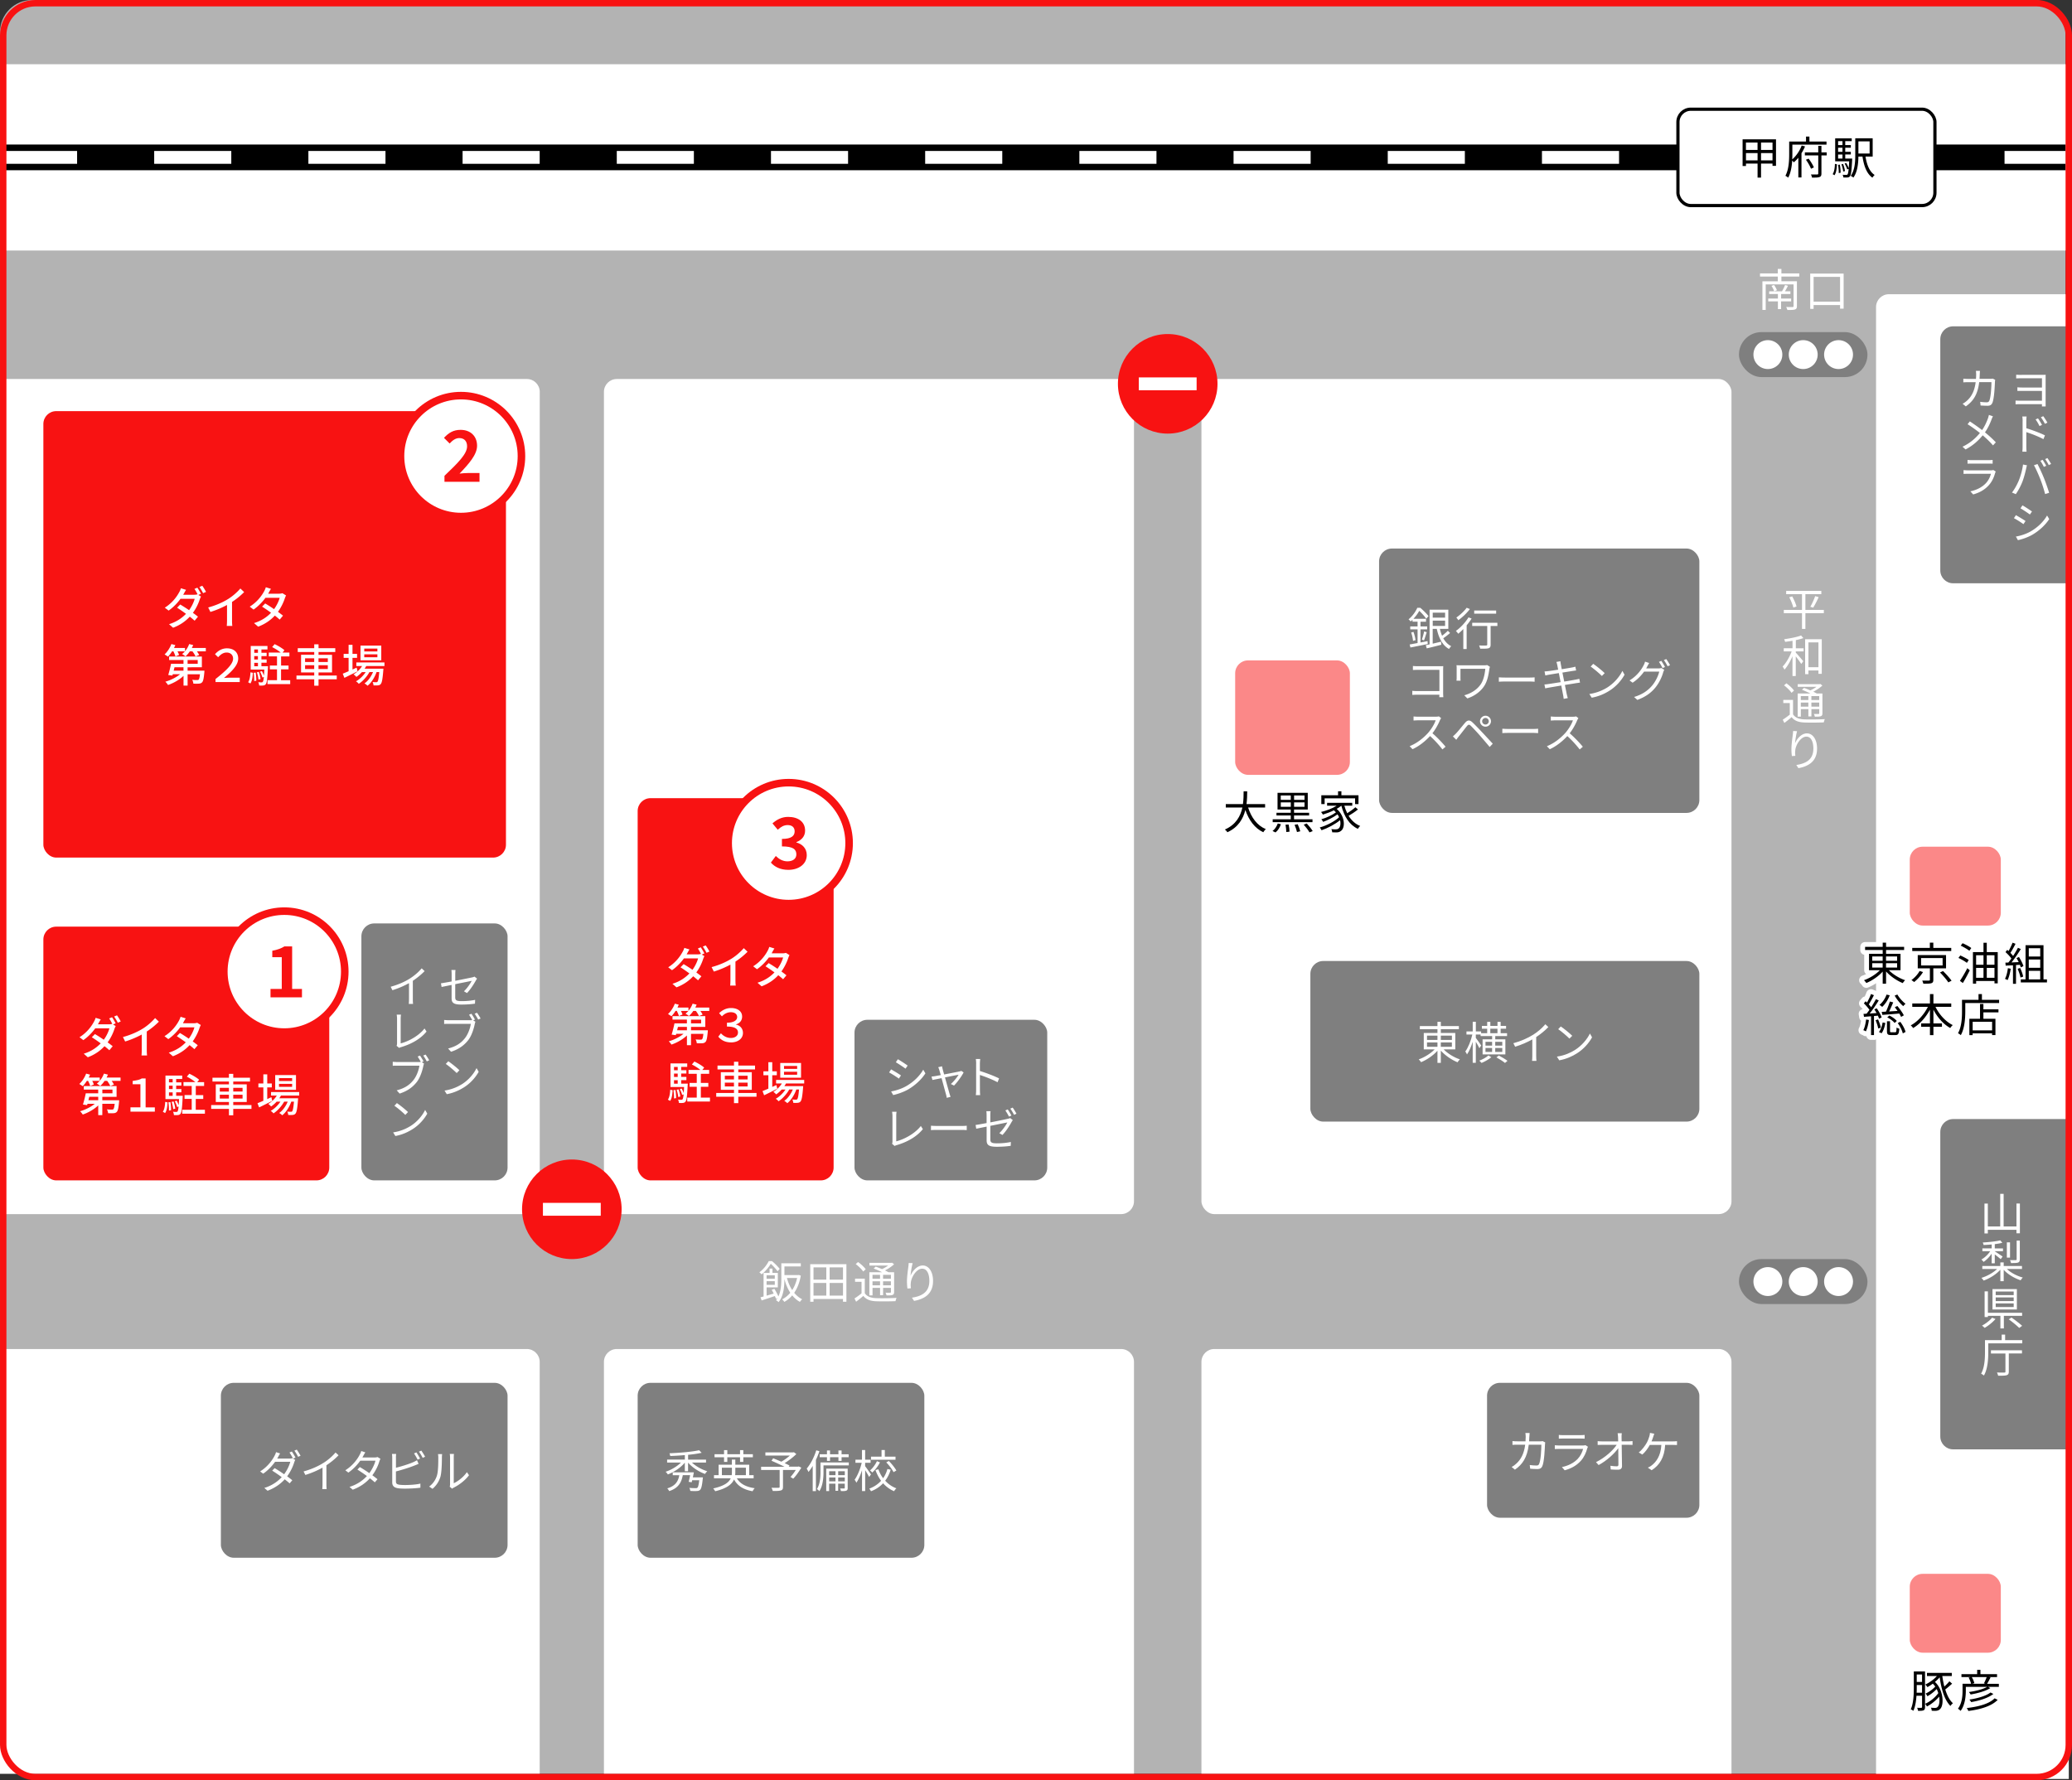
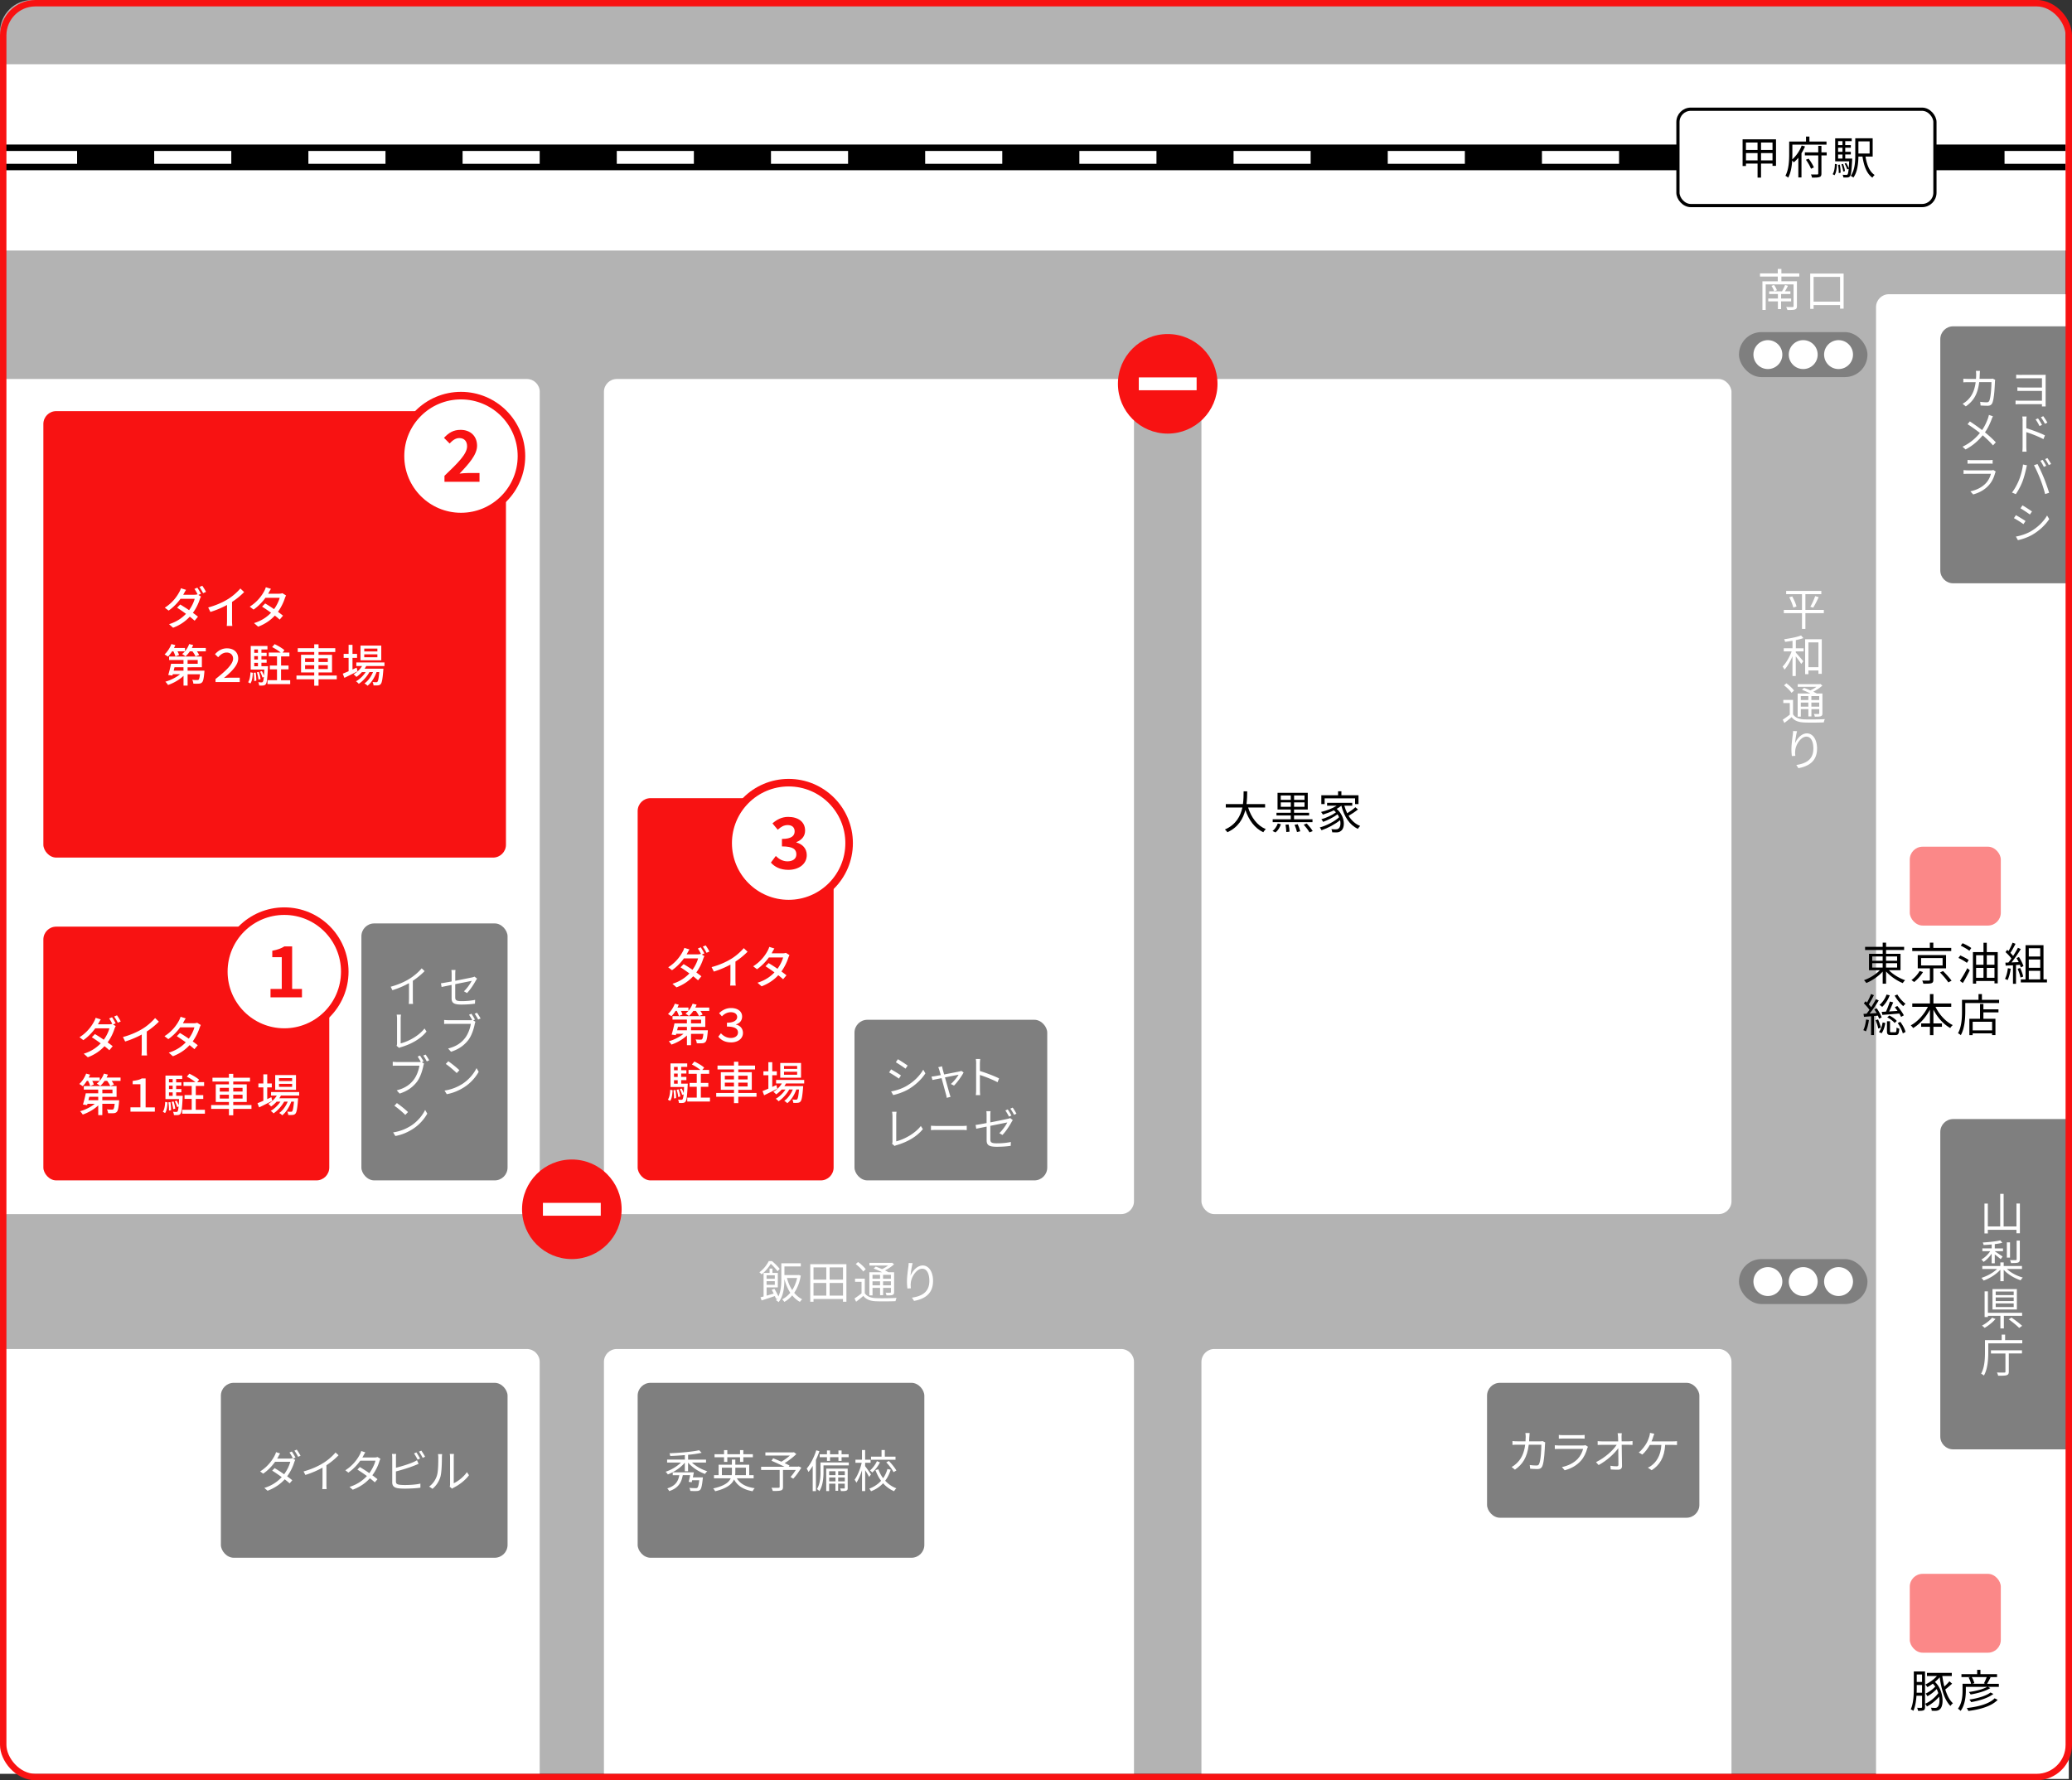
<svg xmlns="http://www.w3.org/2000/svg" viewBox="0 0 645 554.26">
  <rect x="0" y="0" width="645" height="554.26" fill="#333333" stroke="none" />
  <rect width="643" height="552.26" rx="10" ry="10" style="fill:#b3b3b3" />
  <path d="M1 20h643v58H1z" style="fill:#fff" />
  <path d="M0 49h643" style="fill:none;stroke:#000;stroke-miterlimit:10;stroke-width:8px" />
  <path d="M0 49h643" style="fill:none;stroke:#fff;stroke-dasharray:24 24;stroke-miterlimit:10;stroke-width:4px" />
  <rect width="80" height="30" x="522.33" y="34" rx="4" ry="4" style="fill:#fff;stroke:#000;stroke-miterlimit:10" />
  <path d="M552.86 43.38v8.26h-1.09v-.71h-3.57v4.36h-1.08v-4.36h-3.61v.76h-1.05v-8.31h10.41Zm-9.36.99v2.31h3.61v-2.31zm3.62 5.56v-2.27h-3.61v2.27zm4.65-5.56h-3.57v2.31h3.57zm0 5.56v-2.27h-3.57v2.27zm10.13-4.35c-.29.7-.67 1.43-1.11 2.13v7.54h-.98V49.1c-.43.55-.92 1.04-1.43 1.44-.11-.15-.31-.39-.48-.57-.11 1.82-.43 3.85-1.25 5.35-.18-.18-.63-.48-.87-.59 1.08-1.99 1.18-4.8 1.18-6.82v-3.85h5.24v-1.55h1.06v1.55h5.32v.97h-10.63v2.88c0 .52-.01 1.11-.04 1.71 1.3-1.11 2.41-2.82 2.94-4.31l1.04.28Zm6.74 2.81H567v5.63c0 .63-.15.94-.59 1.09-.43.17-1.18.2-2.35.18a3 3 0 0 0-.34-.98c.9.03 1.71.01 1.95.01.25-.01.34-.08.34-.32v-5.62h-4.17v-.95h4.17V45.4h.99v2.03h1.64v.95Zm-4.89 4.15c-.28-.77-.95-1.95-1.58-2.8l.83-.35c.67.85 1.34 1.98 1.65 2.73zm6.74 1.67c.5-.71.67-1.96.71-3.19l.64.13c-.07 1.27-.22 2.62-.77 3.4l-.59-.34Zm6.08-4.84s0 .28-.01.42c-.18 3.45-.34 4.68-.69 5.1-.21.25-.43.34-.77.36-.28.03-.77.03-1.27 0-.03-.25-.11-.62-.24-.84.49.03.94.04 1.12.04s.29-.03.41-.14c.14-.18.27-.69.36-1.76l-.45.2c-.14-.5-.48-1.26-.81-1.82l.49-.18c.31.49.62 1.15.78 1.62.06-.56.1-1.26.15-2.14h-4.36v-7.17h5.15v.88h-2.02v1.23h1.74V46h-1.74v1.26h1.74v.84h-1.74v1.27h2.14Zm-4.38-5.43v1.23h1.36v-1.23zm1.36 2.06h-1.36v1.26h1.36zm-1.36 3.37h1.36V48.1h-1.36zm.54 1.87c.15.81.25 1.85.24 2.54l-.59.1c.04-.7-.06-1.74-.2-2.56l.55-.07Zm1.05 2.17c-.06-.6-.29-1.54-.55-2.26l.5-.11c.29.7.53 1.62.59 2.23l-.55.14Zm6.94-4.65c.41 2.56 1.26 4.71 2.84 5.71-.22.21-.55.59-.7.85-1.76-1.26-2.63-3.6-3.08-6.57h-1.27c-.03 2.09-.28 4.78-1.57 6.54-.17-.18-.6-.43-.83-.53 1.3-1.81 1.42-4.41 1.42-6.43v-5.28h5.42v5.7h-2.23Zm-2.21-4.74v3.77H582v-3.77z" />
  <path d="M242.04 395.78c-.45-.63-1.32-1.62-2.1-2.31-.6 1.01-1.54 2.25-2.87 3.29-.15-.21-.46-.5-.69-.64 1.4-1.02 2.38-2.4 2.93-3.5h1c.85.71 1.89 1.74 2.41 2.44l-.67.73Zm7.25 1.36c-.39 2.21-1.11 3.98-2.06 5.36.7.85 1.53 1.54 2.48 2.02-.22.17-.55.56-.7.81-.91-.5-1.71-1.19-2.4-2.03-.73.87-1.55 1.53-2.45 2.03-.14-.22-.48-.63-.69-.78a8.3 8.3 0 0 0 2.54-2.06c-.8-1.22-1.4-2.66-1.83-4.27 0 2.2-.21 5.21-1.81 7.19-.17-.18-.57-.49-.81-.6.17-.21.32-.42.45-.64l-.46.21c-.07-.25-.2-.55-.34-.87-1.44.49-2.94.99-4.12 1.37l-.36-.98c.29-.07.62-.15.97-.25v-7.35h1.86v-1.33h.9v1.33h1.67v4.52h-3.49v2.56c.7-.2 1.46-.42 2.21-.64-.2-.41-.42-.81-.63-1.16l.84-.32c.46.73.95 1.67 1.25 2.37.81-1.71.91-3.77.91-5.42v-4.9h6.07v.98h-5.1v2.69h4.31l.18-.04.62.22Zm-10.66-.1v1.09h2.56v-1.09zm2.56 2.98v-1.13h-2.56v1.13zm3.78-2.13c.38 1.4.92 2.68 1.64 3.77.67-1.04 1.19-2.28 1.53-3.77zm18.51-4.31v11.7h-1.06v-.85h-9.18v.85h-1.02v-11.7zm-10.24 1.01v3.82h3.98v-3.82zm0 8.79h3.98v-3.94h-3.98zm9.18-8.79h-4.16v3.82h4.16zm0 8.79v-3.94h-4.16v3.94zm6.76-.79c.67 1.05 1.88 1.51 3.52 1.57 1.53.07 4.72.03 6.39-.08-.11.24-.27.71-.32 1.02-1.55.07-4.52.1-6.07.03-1.83-.07-3.1-.56-3.95-1.67-.71.62-1.46 1.22-2.25 1.81l-.5-1.01c.67-.42 1.47-1.01 2.19-1.58v-3.6h-2.02v-.98h3.03v4.5Zm-.47-6.7c-.43-.69-1.44-1.67-2.33-2.33l.73-.64c.88.63 1.92 1.57 2.37 2.25l-.77.71Zm2.89 7.41h-.98v-7.2h3.99c-.83-.41-1.82-.85-2.66-1.16l.66-.59c.6.21 1.29.49 1.95.77.67-.29 1.36-.7 1.92-1.11h-5.84v-.83h6.84l.2-.06.64.49c-.74.7-1.79 1.4-2.83 1.92.41.2.77.39 1.08.56h1.76v6.16c0 .5-.11.76-.48.91-.36.14-.95.15-1.89.15-.04-.25-.17-.62-.29-.85.66.03 1.26.01 1.43.01.18 0 .24-.06.24-.24v-1.27h-2.44v2.27h-.94v-2.27h-2.35v2.33Zm0-6.4v1.23h2.35v-1.23zm2.35 3.28v-1.27h-2.35v1.27zm3.38-3.28h-2.44v1.23h2.44zm0 3.28v-1.27h-2.44v1.27zm6.12-3.01c.57-1.43 2.03-3.18 3.81-3.18s3.19 1.86 3.19 4.8c0 3.89-2.44 5.6-5.91 6.23l-.66-1.01c3.04-.45 5.42-1.69 5.42-5.21 0-2.21-.76-3.81-2.23-3.81-1.75 0-3.38 2.55-3.54 4.38-.07.55-.06 1.02.03 1.72l-1.08.08c-.07-.53-.15-1.32-.15-2.23 0-1.33.27-3.39.43-4.52.06-.42.08-.83.11-1.2l1.23.04c-.29 1.02-.58 2.91-.66 3.89Z" style="fill:#fff" />
  <rect width="165" height="260" x="188" y="118" rx="4" ry="4" style="fill:#fff" />
  <rect width="61" height="119" x="198.5" y="248.5" rx="4" ry="4" style="fill:#f81212" />
  <path d="M.02 118h164c2.21 0 4 1.79 4 4v252c0 2.21-1.79 4-4 4H.02z" style="fill:#fff" />
  <rect width="165" height="260" x="374" y="118" rx="4" ry="4" style="fill:#fff" />
  <rect width="45.5" height="80" x="112.5" y="287.5" rx="4" ry="4" style="fill:#7f7f7f" />
  <rect width="60" height="50" x="266" y="317.5" rx="4" ry="4" style="fill:#7f7f7f" />
  <path d="M588 91.6h56v462.26h-60V95.6c0-2.21 1.79-4 4-4M192 420h157c2.21 0 4 1.79 4 4v128.26H188V424c0-2.21 1.79-4 4-4M0 420h164c2.21 0 4 1.79 4 4v128.26H0zm378 0h157c2.21 0 4 1.79 4 4v128.26H374V424c0-2.21 1.79-4 4-4" style="fill:#fff" />
-   <rect width="121.09" height="50" x="407.91" y="299.2" rx="4" ry="4" style="fill:#7f7f7f" />
  <path d="M449.4 326.71c1.27 1.32 3.26 2.52 5.06 3.12-.25.21-.57.6-.73.9-1.82-.73-3.87-2.12-5.21-3.63v3.81h-1.05v-3.77c-1.33 1.5-3.32 2.83-5.1 3.56-.17-.27-.48-.66-.73-.87 1.76-.62 3.71-1.82 4.96-3.12h-3.39v-5.1h4.26v-1.18h-5.48v-.98h5.48v-1.32h1.05v1.32h5.62v.98h-5.62v1.18h4.5v5.1h-3.61Zm-5.18-2.94h3.25v-1.33h-3.25zm0 2.13h3.25v-1.36h-3.25zm4.3-3.46v1.33h3.45v-1.33zm3.44 2.1h-3.45v1.36h3.45zm8.56 1.81c-.2-.45-.69-1.33-1.11-2.02v6.57h-.97v-6.56c-.48 1.53-1.12 3.03-1.77 3.94-.11-.27-.35-.67-.53-.91.88-1.18 1.77-3.38 2.19-5.28h-1.83v-.97h1.95v-3h.97v3h1.64v.56h1.89v-1.4h-1.65v-.87h1.65v-1.27h.98v1.27h2.23v-1.27h.98v1.27h1.69v.87h-1.69v1.4h2v.88h-3.68v1.02h3.15v4.69h-7.09v-4.69h2.97v-1.02h-3.59v-.48h-1.49v1.05c.41.5 1.46 2.02 1.68 2.38l-.57.83Zm3.73 2.8c-.78.67-2.03 1.37-3.05 1.78-.17-.2-.48-.52-.69-.71 1.02-.38 2.23-1.05 2.83-1.62l.91.56Zm-1.83-3.6h2.06v-1.19h-2.06zm0 1.96h2.06v-1.22h-2.06zm1.5-5.83h2.23v-1.4h-2.23zm1.53 2.68v1.19h2.2v-1.19zm2.2 1.93h-2.2v1.22h2.2zm-1.07 2.34c.9.46 2.09 1.18 2.69 1.65l-.77.66c-.58-.49-1.75-1.23-2.68-1.74zm10.65-6.45c1.46-.91 2.86-2.13 3.82-3.29l.94.87c-1.06 1.11-2.35 2.17-3.78 3.12v5.91c0 .53.03 1.22.08 1.5h-1.37c.04-.27.08-.97.08-1.5v-5.18c-1.47.84-3.39 1.68-5.34 2.28l-.56-1.09c2.42-.66 4.57-1.64 6.12-2.62Zm13.02 4.74c2.16-1.36 3.87-3.43 4.68-5.15l.67 1.19c-.95 1.75-2.59 3.66-4.71 4.99-1.4.88-3.17 1.74-5.5 2.17l-.74-1.15c2.45-.36 4.27-1.22 5.6-2.05m-.82-4.44-.88.88c-.7-.73-2.45-2.23-3.49-2.93l.8-.85c.99.66 2.79 2.12 3.57 2.9" style="fill:#fff" />
  <rect width="66.09" height="42" x="462.91" y="430.53" rx="4" ry="4" style="fill:#7f7f7f" />
  <path d="M476.07 447.31c-.01.5-.04.98-.07 1.44h3.33c.38 0 .66-.03.9-.07l.78.39c-.04.24-.07.5-.07.69-.06 1.34-.22 5.42-.85 6.77-.28.59-.73.85-1.5.85-.71 0-1.53-.06-2.25-.1l-.14-1.16c.76.1 1.5.15 2.09.15.41 0 .66-.11.81-.46.53-1.06.71-4.51.71-6.01h-3.92c-.5 4.02-1.96 6.15-4.3 7.76l-1.02-.83c.45-.24 1.02-.63 1.44-1.04 1.39-1.26 2.4-3.01 2.77-5.9h-2.35c-.55 0-1.12 0-1.61.06v-1.19c.49.06 1.06.08 1.6.08h2.46c.03-.45.06-.92.06-1.43 0-.31-.04-.83-.1-1.16h1.32c-.04.32-.07.81-.08 1.15Zm18.06 3.54c-.38 1.39-1.01 2.84-2.04 3.98-1.47 1.61-3.22 2.44-5.01 2.93l-.87-1c1.99-.41 3.74-1.3 4.93-2.56.85-.9 1.41-2.09 1.67-3.1h-7.44c-.34 0-.87.01-1.37.04v-1.18c.52.06 1 .08 1.37.08h7.38c.32 0 .62-.03.77-.11l.8.5c-.07.13-.15.31-.18.41Zm-7.62-4.03h5.5c.45 0 .94-.01 1.28-.07v1.16c-.34-.03-.81-.04-1.29-.04h-5.49c-.43 0-.88.01-1.26.04v-1.16c.36.06.81.07 1.26.07m18.27.57c0 .32.01.8.03 1.36h2.2c.36 0 .91-.06 1.19-.08v1.18c-.32-.01-.81-.03-1.15-.03h-2.23c.04 2.1.08 4.89.1 6.64 0 .73-.43 1.12-1.27 1.12-.73 0-1.55-.03-2.24-.08l-.1-1.15c.67.11 1.46.17 1.97.17.41 0 .52-.18.52-.56 0-1.12-.01-3.21-.04-5.08-1.16 1.65-3.61 3.92-6.12 5.25l-.81-.91c2.84-1.39 5.34-3.71 6.44-5.39h-4.61c-.48 0-.88.01-1.32.04v-1.19c.41.04.85.08 1.29.08h5.1c-.01-.56-.03-1.04-.04-1.36-.04-.53-.07-.88-.13-1.18h1.3c-.06.39-.08.78-.08 1.18Zm9.86-.05c-.14.41-.31.91-.53 1.42h6.61c.35 0 .91-.01 1.32-.07v1.2c-.45-.03-1-.04-1.32-.04h-2.37c-.22 4.01-1.79 6.35-4.2 7.89l-1.19-.81c.39-.15.83-.39 1.13-.64 1.37-1.04 2.88-2.87 3.08-6.43h-3.59c-.57 1.05-1.51 2.33-2.34 3l-1.11-.66c1.01-.73 2.02-2.16 2.49-3.01.39-.7.64-1.43.8-1.96.11-.36.18-.76.21-1.12l1.34.27c-.11.32-.25.69-.35.98Z" style="fill:#fff" />
  <rect width="89.24" height="54.46" x="68.76" y="430.53" rx="4" ry="4" style="fill:#7f7f7f" />
  <path d="m91.99 453.8-.74.34.66.39c-.11.2-.25.52-.32.74-.38 1.29-1.15 2.94-2.2 4.37.6.43 1.15.85 1.6 1.22l-.83.97c-.42-.38-.94-.81-1.53-1.26-1.25 1.39-2.97 2.66-5.34 3.56l-1.01-.88c2.37-.71 4.17-2 5.42-3.36-.99-.73-2.07-1.46-2.97-2.02l.76-.78c.92.53 1.97 1.22 2.96 1.91.91-1.23 1.62-2.73 1.91-3.88h-4.73c-.9 1.25-2.14 2.62-3.71 3.7l-.94-.71c2.41-1.5 3.85-3.61 4.5-4.89.14-.25.36-.74.45-1.11l1.27.41c-.24.36-.49.84-.63 1.11-.08.15-.18.32-.28.49h3.78c.38 0 .7-.04.92-.13l.24.14c-.28-.56-.74-1.39-1.12-1.9l.74-.32c.35.5.85 1.34 1.15 1.92Zm1.57-.57-.76.34c-.31-.62-.77-1.4-1.16-1.93l.74-.31c.36.5.91 1.39 1.18 1.91Zm7.07 2.27c1.46-.91 2.86-2.13 3.82-3.29l.94.87c-1.06 1.11-2.35 2.17-3.78 3.12v5.91c0 .53.03 1.22.08 1.5h-1.37c.04-.27.08-.97.08-1.5v-5.18c-1.47.84-3.39 1.68-5.34 2.28l-.56-1.09c2.42-.66 4.57-1.64 6.12-2.62Zm12.46-2.23c-.08.17-.18.34-.29.5h3.8c.38 0 .69-.06.92-.14l.92.56c-.13.2-.25.53-.34.76-.36 1.29-1.12 2.93-2.19 4.36.59.43 1.15.87 1.6 1.23l-.83.97a32 32 0 0 0-1.53-1.27c-1.25 1.39-2.97 2.68-5.34 3.56l-1.01-.87c2.37-.73 4.16-2.02 5.42-3.38a55 55 0 0 0-2.97-2.02l.76-.77c.92.53 1.97 1.2 2.96 1.89.91-1.22 1.62-2.73 1.91-3.88h-4.73c-.9 1.26-2.14 2.63-3.71 3.71l-.94-.73c2.41-1.5 3.84-3.6 4.5-4.88.14-.25.36-.74.45-1.11l1.27.41c-.24.36-.49.84-.63 1.09Zm10.17.53v3.17c1.65-.41 3.87-1.08 5.32-1.71.42-.18.84-.39 1.23-.63l.49 1.12c-.39.17-.9.39-1.32.55-1.57.63-3.99 1.37-5.73 1.82v3.08c0 .71.29.9.98 1.04.43.07 1.16.11 1.85.11 1.48 0 3.63-.14 4.79-.45v1.28c-1.22.18-3.32.29-4.85.29-.83 0-1.67-.04-2.24-.14-1.08-.2-1.68-.69-1.68-1.82v-7.7c0-.34-.03-.81-.08-1.13h1.3c-.04.32-.07.74-.07 1.13Zm7.51.31-.76.35c-.28-.57-.76-1.42-1.13-1.95l.74-.32c.35.5.85 1.36 1.15 1.92m1.57-.57-.76.35c-.31-.62-.77-1.4-1.16-1.93l.74-.32c.36.52.91 1.39 1.18 1.91Zm3.68 5.83c.41-1.27.42-4.08.42-5.63 0-.42-.04-.73-.1-1.02h1.29c-.01.17-.07.59-.07 1.01 0 1.55-.06 4.55-.43 5.95a7.85 7.85 0 0 1-2.49 3.85l-1.05-.71c1.18-.84 2.02-2.09 2.44-3.45Zm4.08 2.73v-8.39c0-.53-.07-.94-.08-1.04h1.29c-.01.1-.06.5-.06 1.04v8.08c1.29-.59 3.01-1.86 4.09-3.45l.66.95c-1.2 1.64-3.15 3.08-4.78 3.88-.22.13-.38.24-.48.32l-.74-.62c.06-.22.1-.5.1-.78Z" style="fill:#fff" />
  <rect width="89.24" height="54.46" x="198.5" y="430.53" rx="4" ry="4" style="fill:#7f7f7f" />
  <path d="M215.41 455.36c1.22 1.16 3.05 2.18 4.76 2.69-.24.21-.55.59-.7.85-1.91-.67-3.99-2.03-5.28-3.53v2.69h-1.01v-2.68c-1.29 1.57-3.39 2.96-5.29 3.67a3.7 3.7 0 0 0-.69-.84c1.71-.55 3.54-1.62 4.78-2.86h-4.31v-.92h5.52v-1.4c-1.53.14-3.1.22-4.55.28-.03-.24-.14-.63-.24-.85 3.22-.13 7.12-.46 9.23-.95l.79.8c-1.16.27-2.65.48-4.22.63v1.5h5.58v.92h-4.36Zm3.39 4.62s-.01.29-.04.45c-.22 2.16-.45 3.05-.83 3.43-.29.25-.56.34-1.04.35-.39.03-1.19.03-2-.03-.03-.28-.14-.69-.32-.94.83.07 1.65.08 1.96.08.28 0 .42-.01.55-.13.25-.22.42-.87.59-2.33h-2.2c-.06.22-.11.45-.15.63l-.95-.14c.15-.55.34-1.33.46-2.07h-2.28c-.41 2.23-1.33 4.01-4.23 4.96-.11-.25-.41-.66-.6-.85 2.62-.78 3.42-2.3 3.74-4.1h-2.04v-.9h6.57c-.08.49-.2 1.05-.31 1.58h3.14Zm10.58.28c1.01 1.72 2.89 2.7 5.56 3.08-.24.22-.52.66-.67.94-2.77-.49-4.66-1.62-5.77-3.67-.64 1.47-2.21 2.79-5.86 3.67-.13-.22-.41-.64-.63-.87 3.5-.77 4.9-1.91 5.46-3.15h-5.21v-.98h1.44v-3.26h4.13v-1.6h1.07v1.6h4.33v3.26h1.37v.98zm-3.99-6.55h-2.96v-.95h2.96v-1.27h1.02v1.27h3.96v-1.27h1.02v1.27h2.97v.95h-2.97v1.44h-1.02v-1.44h-3.96v1.44h-1.02zm2.38 5.57c.06-.34.07-.67.07-1.01v-1.32h-3.12v2.33zm1.13-2.32v1.33c0 .32-.01.67-.06.99h3.35v-2.33h-3.29Zm20.53.01c-.74 1.22-1.65 2.55-2.51 3.4l-.84-.53c.52-.56 1.13-1.37 1.64-2.18h-3.98v5.28c0 .64-.17.94-.66 1.09s-1.3.17-2.52.17c-.07-.29-.25-.71-.39-1.01.97.04 1.91.03 2.19.01.25-.01.34-.07.34-.28v-5.27h-5.77v-1h7.26a78 78 0 0 0-4.03-1.86l.53-.77c.77.31 1.68.69 2.54 1.06.88-.5 1.91-1.23 2.66-1.92h-7.63v-.97h8.64l.24-.06.76.57c-.99.99-2.38 2.04-3.64 2.84.57.25 1.12.52 1.51.73l-.24.36h2.89l.21-.08.83.39Zm5.65-5.17c-.31.92-.67 1.85-1.09 2.73v9.71h-1v-7.84c-.42.7-.85 1.33-1.32 1.88-.1-.25-.38-.8-.55-1.05 1.2-1.4 2.31-3.53 2.98-5.69l.97.27Zm9.16 4.43h-7.89v2.09c0 1.74-.18 4.24-1.29 5.93-.15-.18-.53-.52-.76-.64.99-1.55 1.11-3.71 1.11-5.29v-3h8.82v.92Zm-6.81-2.55h-2.27v-.91h2.27v-1.19h.95v1.19H261v-1.19h.98v1.19h2.2v.91h-2.2v1.15H261v-1.15h-2.62v1.15h-.95zm6.46 9.55c0 .46-.08.71-.41.85-.34.15-.87.17-1.7.15a3.5 3.5 0 0 0-.27-.81c.6.01 1.09.01 1.26 0s.2-.04.2-.2v-1.29h-2.06v2.21h-.84v-2.21h-1.97v2.3h-.9v-6.99h6.68v5.98Zm-5.78-5.18v1.22h1.97v-1.22zm1.97 3.15V460h-1.97v1.2zm.84-3.15v1.22h2.06v-1.22zm2.06 3.15V460h-2.06v1.2zm7.57-1.36c-.24-.48-.78-1.4-1.23-2.13v6.51h-.98v-6.51c-.48 1.53-1.11 3-1.76 3.91-.11-.28-.36-.69-.55-.92.88-1.18 1.78-3.36 2.21-5.28h-1.95v-.97h2.04v-3h.98v3h1.7v.97h-1.7v1.06c.42.52 1.55 2.16 1.82 2.56l-.59.8Zm6.72-2.27c-.39 1.26-.95 2.42-1.72 3.43.97 1.05 2.14 1.88 3.49 2.37-.24.2-.57.62-.71.9-1.32-.55-2.46-1.4-3.43-2.47-.97 1.04-2.21 1.89-3.75 2.48-.13-.22-.38-.62-.55-.81 1.53-.57 2.75-1.42 3.68-2.45-.73-.98-1.32-2.1-1.75-3.33l.9-.25c.36 1.01.85 1.95 1.48 2.79.62-.87 1.05-1.83 1.33-2.87l1.04.22Zm-3.34-2.29c-.57 1.15-1.47 2.34-2.4 3.17-.15-.2-.49-.49-.71-.64.88-.74 1.72-1.91 2.16-2.9l.95.38Zm4.84-.8h-7.63v-.97h3.28v-2.06h1.02v2.06h3.33zm-2.08.38c.9.9 1.89 2.13 2.34 2.97l-.88.5c-.41-.83-1.36-2.12-2.27-3.03l.81-.45Zm3.77-120.03-.64.98c-.69-.5-2.21-1.48-3.05-1.92l.62-.95c.83.45 2.46 1.44 3.08 1.89Zm1.63 3.33c2.33-1.33 4.17-3.15 5.31-5.13l.67 1.15c-1.21 1.89-3.15 3.7-5.38 5.01-1.42.81-3.35 1.47-4.65 1.74l-.64-1.13c1.54-.27 3.28-.83 4.69-1.64m.45-6.4-.66.95c-.67-.5-2.19-1.51-3.01-1.99l.63-.94c.83.46 2.44 1.53 3.04 1.97Zm10.9 1.11c.08.31.25.91.46 1.65 1.98-.38 4.36-.84 4.83-.95.17-.04.39-.1.53-.17l.7.49c-.59 1.19-2.03 3.15-2.98 4.09l-.99-.49c.88-.76 1.93-2.04 2.41-2.89-.32.06-2.3.45-4.24.84.56 2.02 1.25 4.48 1.43 5.1.08.27.22.7.31.95l-1.19.31a7 7 0 0 0-.21-1.02c-.18-.63-.85-3.11-1.4-5.11-1.32.27-2.47.49-2.84.57l-.28-1.06c.39-.03.74-.08 1.16-.15.2-.03.85-.15 1.71-.31-.21-.74-.38-1.34-.46-1.61-.1-.35-.21-.63-.34-.84l1.2-.29c.04.24.11.55.2.9Zm10.43-1.71c0-.39-.03-1.02-.11-1.46h1.37c-.04.43-.1 1.04-.1 1.46v2.28c1.85.56 4.51 1.57 5.98 2.31l-.48 1.19c-1.53-.83-3.95-1.77-5.5-2.26.01 2.1.01 4.22.01 4.62 0 .43.03 1.19.08 1.65h-1.36c.07-.45.1-1.13.1-1.65v-8.15Zm-26.05 24.25v-8.01c0-.36-.07-.99-.12-1.27h1.39c-.06.35-.1.87-.1 1.27v7.94c2.67-.67 5.93-2.52 7.66-4.78l.63.98c-1.82 2.26-4.71 3.99-8.2 5-.15.04-.36.11-.59.25l-.81-.7c.1-.22.14-.41.14-.69Zm13.93-4.86h7.68c.7 0 1.21-.04 1.51-.07v1.37c-.28-.01-.87-.07-1.5-.07h-7.69c-.77 0-1.51.03-1.95.07v-1.37c.42.03 1.16.07 1.95.07m15.37.21c-1.41.28-2.65.53-3.22.66l-.21-1.18c.63-.07 1.95-.31 3.43-.59v-2.4c0-.42-.01-.88-.08-1.29h1.32c-.06.41-.08.88-.08 1.29v2.19c2.38-.46 4.83-.97 5.42-1.11.31-.07.57-.14.74-.25l.83.64c-.1.15-.25.39-.35.56-.64 1.16-1.74 2.93-2.87 4.08l-.97-.57c1.05-.97 2.07-2.51 2.49-3.33-.24.04-2.82.56-5.29 1.06v4.17c0 .97.35 1.27 2.03 1.27s2.97-.14 4.36-.42l-.04 1.2c-1.25.18-2.65.29-4.4.29-2.61 0-3.1-.69-3.1-2.06v-4.23Zm7.73-3.45-.76.34c-.28-.56-.76-1.4-1.13-1.93l.74-.32c.35.5.87 1.36 1.15 1.92Zm1.57-.57-.76.34c-.31-.6-.76-1.4-1.16-1.92l.74-.32c.38.52.91 1.39 1.18 1.91Z" style="fill:#fff" />
-   <rect width="35.71" height="35.63" x="384.5" y="205.61" rx="4" ry="4" style="fill:#fb8888" />
  <rect width="28.34" height="24.55" x="594.5" y="263.61" rx="4" ry="4" style="fill:#fb8888" />
  <path d="M388.53 251.41c.98 3.08 2.8 5.62 5.5 6.72-.25.24-.6.67-.78.98-2.69-1.27-4.47-3.75-5.58-6.93-.67 2.69-2.18 5.38-5.59 6.93-.15-.28-.49-.64-.78-.85 3.47-1.51 4.87-4.2 5.45-6.85h-5.17v-1.06h5.34c.21-1.47.2-2.87.21-3.98h1.12c-.01 1.12-.03 2.51-.22 3.98h5.79v1.06h-5.28Zm7.6 7.31c.7-.5 1.3-1.43 1.64-2.34l.97.24c-.32.97-.92 1.96-1.68 2.55l-.92-.45Zm12.45-2.75h-12.4v-.9h5.63v-1.18h-4.45v-.85h4.45v-1.01h-4.12v-5.2h9.41v5.2h-4.27v1.01h4.69v.85h-4.69v1.18h5.74v.9Zm-9.89-6.95h3.12v-1.36h-3.12zm3.13 2.17v-1.37h-3.12v1.37zm-.69 5.5c.17.71.29 1.67.29 2.24l-1 .11c-.01-.57-.1-1.53-.25-2.28l.95-.07Zm4.96-9.03h-3.25v1.36h3.25zm0 2.16h-3.25v1.37h3.25zm-2.12 6.79c.31.69.66 1.64.79 2.2l-1.01.24c-.13-.59-.43-1.53-.76-2.25l.98-.18Zm2.82-.22c.67.71 1.47 1.71 1.85 2.37l-1.01.39c-.34-.64-1.12-1.67-1.79-2.41zm15.92-4.37c-.84.7-1.96 1.43-2.9 1.98.9 1.44 2.09 2.56 3.6 3.15-.24.21-.55.62-.71.9-2.65-1.21-4.27-3.87-5.14-7.19h-.03c-.42.35-.91.69-1.43.98 2.68 2.31 2.7 5.91 1.33 6.86-.46.36-.85.46-1.49.46-.34.01-.77 0-1.22-.03-.03-.28-.11-.71-.29-.99.52.06 1 .07 1.3.07.38 0 .69-.03.97-.27.5-.38.74-1.4.46-2.59-1.53 1.26-3.84 2.49-5.77 3.14-.13-.25-.35-.64-.55-.87 2.1-.57 4.64-1.89 6.01-3.18-.13-.31-.29-.6-.49-.9-1.18.87-3.04 1.82-4.47 2.34-.13-.24-.36-.6-.56-.81 1.5-.42 3.47-1.33 4.55-2.16-.2-.21-.41-.42-.64-.63-1.09.55-2.31.99-3.43 1.33-.11-.2-.41-.63-.57-.81 1.69-.42 3.54-1.09 4.86-1.95h-2.98v-.9h7.83v.9h-2.46c.22.83.53 1.61.9 2.34.87-.55 1.88-1.27 2.54-1.86l.8.69Zm-10.37-1.67h-1.02v-2.76h5.21v-1.23h1.04v1.23h5.32v2.76h-1.06v-1.79h-9.48v1.79Z" style="fill:none;stroke:#fff;stroke-linecap:round;stroke-linejoin:round;stroke-width:3px" />
  <path d="M388.53 251.41c.98 3.08 2.8 5.62 5.5 6.72-.25.24-.6.67-.78.98-2.69-1.27-4.47-3.75-5.58-6.93-.67 2.69-2.18 5.38-5.59 6.93-.15-.28-.49-.64-.78-.85 3.47-1.51 4.87-4.2 5.45-6.85h-5.17v-1.06h5.34c.21-1.47.2-2.87.21-3.98h1.12c-.01 1.12-.03 2.51-.22 3.98h5.79v1.06h-5.28Zm7.6 7.31c.7-.5 1.3-1.43 1.64-2.34l.97.24c-.32.97-.92 1.96-1.68 2.55l-.92-.45Zm12.45-2.75h-12.4v-.9h5.63v-1.18h-4.45v-.85h4.45v-1.01h-4.12v-5.2h9.41v5.2h-4.27v1.01h4.69v.85h-4.69v1.18h5.74v.9Zm-9.89-6.95h3.12v-1.36h-3.12zm3.13 2.17v-1.37h-3.12v1.37zm-.69 5.5c.17.71.29 1.67.29 2.24l-1 .11c-.01-.57-.1-1.53-.25-2.28l.95-.07Zm4.96-9.03h-3.25v1.36h3.25zm0 2.16h-3.25v1.37h3.25zm-2.12 6.79c.31.69.66 1.64.79 2.2l-1.01.24c-.13-.59-.43-1.53-.76-2.25l.98-.18Zm2.82-.22c.67.71 1.47 1.71 1.85 2.37l-1.01.39c-.34-.64-1.12-1.67-1.79-2.41zm15.92-4.37c-.84.7-1.96 1.43-2.9 1.98.9 1.44 2.09 2.56 3.6 3.15-.24.21-.55.62-.71.9-2.65-1.21-4.27-3.87-5.14-7.19h-.03c-.42.35-.91.69-1.43.98 2.68 2.31 2.7 5.91 1.33 6.86-.46.36-.85.46-1.49.46-.34.01-.77 0-1.22-.03-.03-.28-.11-.71-.29-.99.52.06 1 .07 1.3.07.38 0 .69-.03.97-.27.5-.38.74-1.4.46-2.59-1.53 1.26-3.84 2.49-5.77 3.14-.13-.25-.35-.64-.55-.87 2.1-.57 4.64-1.89 6.01-3.18-.13-.31-.29-.6-.49-.9-1.18.87-3.04 1.82-4.47 2.34-.13-.24-.36-.6-.56-.81 1.5-.42 3.47-1.33 4.55-2.16-.2-.21-.41-.42-.64-.63-1.09.55-2.31.99-3.43 1.33-.11-.2-.41-.63-.57-.81 1.69-.42 3.54-1.09 4.86-1.95h-2.98v-.9h7.83v.9h-2.46c.22.83.53 1.61.9 2.34.87-.55 1.88-1.27 2.54-1.86l.8.69Zm-10.37-1.67h-1.02v-2.76h5.21v-1.23h1.04v1.23h5.32v2.76h-1.06v-1.79h-9.48v1.79Z" />
-   <path d="M588 302.06c1.27 1.32 3.26 2.52 5.06 3.12-.25.21-.57.6-.73.9-1.82-.73-3.87-2.12-5.21-3.63v3.81h-1.05v-3.77c-1.33 1.5-3.32 2.83-5.1 3.56-.17-.27-.48-.66-.73-.87 1.76-.62 3.71-1.82 4.96-3.12h-3.39v-5.1h4.26v-1.18h-5.48v-.98h5.48v-1.32h1.05v1.32h5.62v.98h-5.62v1.18h4.5v5.1h-3.61Zm-5.19-2.94h3.25v-1.33h-3.25zm0 2.13h3.25v-1.36h-3.25zm4.3-3.46v1.33h3.45v-1.33zm3.45 2.1h-3.45v1.36h3.45zm8.06 2.75c-.66 1.11-1.75 2.33-2.77 3.11-.22-.2-.59-.46-.83-.62 1.01-.71 2.03-1.86 2.54-2.83l1.07.34Zm8.78-6.54h-12.13v-.99h5.48v-1.62h1.08v1.62h5.58v.99Zm-5.57 5.39v3.57c0 .6-.14.9-.62 1.05-.46.15-1.26.15-2.49.15-.06-.28-.21-.7-.35-.97.97.03 1.83.01 2.07 0 .27 0 .32-.06.32-.25v-3.56h-3.78v-4.12h8.81v4.12h-3.96Zm-3.81-.91h6.7v-2.3h-6.7zm6.83 1.74c.92.91 2.1 2.19 2.66 3.01l-1.01.52c-.52-.81-1.64-2.14-2.59-3.08zm7.42-2.55c-.57-.46-1.74-1.12-2.62-1.53l.58-.77c.85.38 2.03.98 2.62 1.42l-.57.88Zm-2.16 5.61c.64-.95 1.6-2.54 2.3-3.95l.77.66c-.64 1.3-1.46 2.82-2.16 3.96zm.84-11.72c.88.38 2.1 1.02 2.7 1.5l-.6.85c-.6-.48-1.79-1.16-2.69-1.6l.59-.76Zm10.93 2.75v9.75h-1.01v-.74h-5.71v.83h-1v-9.83h3.29v-2.9h1.02v2.9h3.4Zm-6.73.99v2.96h2.3v-2.96zm0 7.02h2.3v-3.07h-2.3zm3.32-7.02v2.96h2.4v-2.96zm2.4 7.02v-3.07h-2.4v3.07zm5.06-2.83c-.2 1.32-.53 2.66-.99 3.56-.17-.13-.59-.32-.81-.39.46-.85.76-2.1.91-3.33l.9.17Zm1.64-1.12v5.83h-.94v-5.77l-2.28.11-.08-.94c.28 0 .6-.01.92-.03.31-.36.63-.78.94-1.25-.43-.63-1.18-1.42-1.83-2l.53-.69c.14.11.28.24.42.36.46-.78.95-1.83 1.25-2.6l.92.35c-.48.94-1.06 2.06-1.6 2.82.34.34.63.67.85.97.57-.88 1.11-1.79 1.5-2.55l.9.39c-.81 1.32-1.93 2.97-2.9 4.17.7-.03 1.47-.07 2.24-.1-.21-.43-.45-.87-.69-1.25l.77-.34c.57.9 1.19 2.09 1.39 2.84l-.83.39c-.06-.24-.14-.5-.27-.8l-1.22.07Zm1.29.9c.41.85.81 1.96.94 2.69l-.83.28c-.13-.73-.52-1.85-.9-2.72l.78-.25Zm8.35 3.55v.95h-8.15v-.95h1.48v-10.65h5.59v10.65zm-5.66-9.7v2.58h3.56v-2.58zm3.56 3.51h-3.56v2.58h3.56zm-3.56 6.19h3.56v-2.67h-3.56zm-49.77 12.65c-.18 1.32-.5 2.65-.95 3.54-.15-.13-.58-.31-.79-.38.45-.85.71-2.1.87-3.32l.87.15Zm1.58-1.24v5.93h-.91v-5.86c-.8.07-1.55.13-2.2.18l-.15-.92c.29-.01.62-.03.95-.06.29-.35.59-.76.9-1.19-.42-.63-1.12-1.43-1.75-2.03l.56-.66c.14.13.28.27.42.41.46-.8.97-1.86 1.25-2.65l.91.36c-.48.95-1.09 2.09-1.6 2.86.28.31.55.63.74.91.56-.88 1.09-1.78 1.49-2.54l.87.41c-.8 1.29-1.86 2.89-2.82 4.06l2.14-.14c-.22-.39-.46-.8-.7-1.15l.76-.32c.63.88 1.29 2.07 1.53 2.84l-.81.39c-.08-.27-.21-.6-.36-.95l-1.2.11Zm1.27 1.05c.36.81.73 1.86.87 2.56l-.83.27c-.11-.7-.46-1.77-.81-2.58zm.27 3.92c.57-.69.97-1.89 1.15-2.97l.84.15c-.17 1.12-.56 2.41-1.16 3.21zm3.36-11.42c-.53 1.41-1.4 2.73-2.35 3.6-.18-.18-.59-.48-.84-.62.95-.78 1.76-1.95 2.2-3.21l.99.22Zm-2.53 5.15c.39-.01.85-.04 1.36-.07.43-.92.92-2.23 1.21-3.15l1.04.27c-.38.9-.84 1.98-1.27 2.83.83-.06 1.71-.11 2.62-.17-.28-.41-.57-.8-.85-1.15l.79-.39c.76.9 1.64 2.13 2.02 2.91l-.85.49c-.13-.29-.32-.66-.56-1.05-1.9.17-3.85.32-5.28.42l-.2-.94Zm4.23 6.35c.34 0 .39-.18.43-1.47.18.15.59.29.85.36-.11 1.6-.36 1.98-1.16 1.98h-1.43c-1.01 0-1.25-.27-1.25-1.26v-3.03h.95v3.03c0 .34.06.39.42.39h1.18Zm-1.82-5.21c.88.41 1.86 1.12 2.32 1.69l-.67.63c-.46-.57-1.44-1.33-2.3-1.75l.64-.57Zm2.5-6.55c.57 1.05 1.68 2.26 2.54 2.89-.21.17-.55.52-.71.74-.88-.73-2.03-2.1-2.67-3.28l.85-.35Zm.9 8.51c.76.98 1.44 2.27 1.64 3.15l-.85.46c-.2-.9-.85-2.23-1.58-3.21l.8-.41Zm10.96-4.67c1.16 2.4 3.18 4.62 5.38 5.69-.25.21-.62.62-.77.91-2.12-1.16-3.99-3.29-5.25-5.72v4.29h2.66v1.04h-2.66v2.61h-1.08v-2.61h-2.73v-1.04h2.73v-4.29c-1.29 2.42-3.18 4.54-5.24 5.73-.15-.25-.5-.64-.74-.84 2.13-1.11 4.16-3.38 5.34-5.77h-4.86v-1.04h5.5v-2.93h1.08v2.93h5.55v1.04h-4.9Zm19.81-2.17v.99h-10.53v2.62c0 2.13-.2 5.27-1.39 7.38a4 4 0 0 0-.88-.59c1.13-2 1.25-4.8 1.25-6.79v-3.61h5.14v-1.79h1.06v1.79zm-4.89 2.95h4.69v.94h-4.69v2h3.75v5.07h-1.05v-.52h-6.05v.55h-1.02v-5.1h3.32v-4.61h1.05zm2.71 3.87h-6.05v2.69h6.05z" style="fill:none;stroke:#fff;stroke-linecap:round;stroke-linejoin:round;stroke-width:3px" />
  <path d="M588 302.06c1.27 1.32 3.26 2.52 5.06 3.12-.25.21-.57.6-.73.9-1.82-.73-3.87-2.12-5.21-3.63v3.81h-1.05v-3.77c-1.33 1.5-3.32 2.83-5.1 3.56-.17-.27-.48-.66-.73-.87 1.76-.62 3.71-1.82 4.96-3.12h-3.39v-5.1h4.26v-1.18h-5.48v-.98h5.48v-1.32h1.05v1.32h5.62v.98h-5.62v1.18h4.5v5.1h-3.61Zm-5.19-2.94h3.25v-1.33h-3.25zm0 2.13h3.25v-1.36h-3.25zm4.3-3.46v1.33h3.45v-1.33zm3.45 2.1h-3.45v1.36h3.45zm8.06 2.75c-.66 1.11-1.75 2.33-2.77 3.11-.22-.2-.59-.46-.83-.62 1.01-.71 2.03-1.86 2.54-2.83l1.07.34Zm8.78-6.54h-12.13v-.99h5.48v-1.62h1.08v1.62h5.58v.99Zm-5.57 5.39v3.57c0 .6-.14.9-.62 1.05-.46.15-1.26.15-2.49.15-.06-.28-.21-.7-.35-.97.97.03 1.83.01 2.07 0 .27 0 .32-.06.32-.25v-3.56h-3.78v-4.12h8.81v4.12h-3.96Zm-3.81-.91h6.7v-2.3h-6.7zm6.83 1.74c.92.91 2.1 2.19 2.66 3.01l-1.01.52c-.52-.81-1.64-2.14-2.59-3.08zm7.42-2.55c-.57-.46-1.74-1.12-2.62-1.53l.58-.77c.85.38 2.03.98 2.62 1.42l-.57.88Zm-2.16 5.61c.64-.95 1.6-2.54 2.3-3.95l.77.66c-.64 1.3-1.46 2.82-2.16 3.96zm.84-11.72c.88.38 2.1 1.02 2.7 1.5l-.6.85c-.6-.48-1.79-1.16-2.69-1.6l.59-.76Zm10.93 2.75v9.75h-1.01v-.74h-5.71v.83h-1v-9.83h3.29v-2.9h1.02v2.9h3.4Zm-6.73.99v2.96h2.3v-2.96zm0 7.02h2.3v-3.07h-2.3zm3.32-7.02v2.96h2.4v-2.96zm2.4 7.02v-3.07h-2.4v3.07zm5.06-2.83c-.2 1.32-.53 2.66-.99 3.56-.17-.13-.59-.32-.81-.39.46-.85.76-2.1.91-3.33l.9.17Zm1.64-1.12v5.83h-.94v-5.77l-2.28.11-.08-.94c.28 0 .6-.01.92-.03.31-.36.63-.78.94-1.25-.43-.63-1.18-1.42-1.83-2l.53-.69c.14.11.28.24.42.36.46-.78.95-1.83 1.25-2.6l.92.35c-.48.94-1.06 2.06-1.6 2.82.34.34.63.67.85.97.57-.88 1.11-1.79 1.5-2.55l.9.39c-.81 1.32-1.93 2.97-2.9 4.17.7-.03 1.47-.07 2.24-.1-.21-.43-.45-.87-.69-1.25l.77-.34c.57.9 1.19 2.09 1.39 2.84l-.83.39c-.06-.24-.14-.5-.27-.8l-1.22.07Zm1.29.9c.41.85.81 1.96.94 2.69l-.83.28c-.13-.73-.52-1.85-.9-2.72l.78-.25Zm8.35 3.55v.95h-8.15v-.95h1.48v-10.65h5.59v10.65zm-5.66-9.7v2.58h3.56v-2.58zm3.56 3.51h-3.56v2.58h3.56zm-3.56 6.19h3.56v-2.67h-3.56zm-49.77 12.65c-.18 1.32-.5 2.65-.95 3.54-.15-.13-.58-.31-.79-.38.45-.85.71-2.1.87-3.32l.87.15Zm1.58-1.24v5.93h-.91v-5.86c-.8.07-1.55.13-2.2.18l-.15-.92c.29-.01.62-.03.95-.06.29-.35.59-.76.9-1.19-.42-.63-1.12-1.43-1.75-2.03l.56-.66c.14.13.28.27.42.41.46-.8.97-1.86 1.25-2.65l.91.36c-.48.95-1.09 2.09-1.6 2.86.28.31.55.63.74.91.56-.88 1.09-1.78 1.49-2.54l.87.41c-.8 1.29-1.86 2.89-2.82 4.06l2.14-.14c-.22-.39-.46-.8-.7-1.15l.76-.32c.63.88 1.29 2.07 1.53 2.84l-.81.39c-.08-.27-.21-.6-.36-.95l-1.2.11Zm1.27 1.05c.36.81.73 1.86.87 2.56l-.83.27c-.11-.7-.46-1.77-.81-2.58zm.27 3.92c.57-.69.97-1.89 1.15-2.97l.84.15c-.17 1.12-.56 2.41-1.16 3.21zm3.36-11.42c-.53 1.41-1.4 2.73-2.35 3.6-.18-.18-.59-.48-.84-.62.95-.78 1.76-1.95 2.2-3.21l.99.22Zm-2.53 5.15c.39-.01.85-.04 1.36-.07.43-.92.92-2.23 1.21-3.15l1.04.27c-.38.9-.84 1.98-1.27 2.83.83-.06 1.71-.11 2.62-.17-.28-.41-.57-.8-.85-1.15l.79-.39c.76.9 1.64 2.13 2.02 2.91l-.85.49c-.13-.29-.32-.66-.56-1.05-1.9.17-3.85.32-5.28.42l-.2-.94Zm4.23 6.35c.34 0 .39-.18.43-1.47.18.15.59.29.85.36-.11 1.6-.36 1.98-1.16 1.98h-1.43c-1.01 0-1.25-.27-1.25-1.26v-3.03h.95v3.03c0 .34.06.39.42.39h1.18Zm-1.82-5.21c.88.41 1.86 1.12 2.32 1.69l-.67.63c-.46-.57-1.44-1.33-2.3-1.75l.64-.57Zm2.5-6.55c.57 1.05 1.68 2.26 2.54 2.89-.21.17-.55.52-.71.74-.88-.73-2.03-2.1-2.67-3.28l.85-.35Zm.9 8.51c.76.98 1.44 2.27 1.64 3.15l-.85.46c-.2-.9-.85-2.23-1.58-3.21l.8-.41Zm10.96-4.67c1.16 2.4 3.18 4.62 5.38 5.69-.25.21-.62.62-.77.91-2.12-1.16-3.99-3.29-5.25-5.72v4.29h2.66v1.04h-2.66v2.61h-1.08v-2.61h-2.73v-1.04h2.73v-4.29c-1.29 2.42-3.18 4.54-5.24 5.73-.15-.25-.5-.64-.74-.84 2.13-1.11 4.16-3.38 5.34-5.77h-4.86v-1.04h5.5v-2.93h1.08v2.93h5.55v1.04h-4.9Zm19.81-2.17v.99h-10.53v2.62c0 2.13-.2 5.27-1.39 7.38a4 4 0 0 0-.88-.59c1.13-2 1.25-4.8 1.25-6.79v-3.61h5.14v-1.79h1.06v1.79zm-4.89 2.95h4.69v.94h-4.69v2h3.75v5.07h-1.05v-.52h-6.05v.55h-1.02v-5.1h3.32v-4.61h1.05zm2.71 3.87h-6.05v2.69h6.05z" />
  <rect width="28.34" height="24.55" x="594.5" y="490" rx="4" ry="4" style="fill:#fb8888" />
  <path d="M599.25 531.47c0 .52-.1.83-.43 1.01-.35.15-.85.18-1.74.17-.04-.24-.17-.69-.28-.95.6.03 1.12.03 1.29.01.17-.01.24-.07.24-.27v-3.49h-1.74c-.11 1.64-.38 3.38-.97 4.69-.17-.14-.57-.38-.81-.46.88-1.96.95-4.76.95-6.81v-4.99h3.49v11.08Zm-.93-4.47v-2.39h-1.65v.77c0 .5 0 1.05-.03 1.62zm-1.65-5.66v2.31h1.65v-2.31zm11.04 2.83c-.69.62-1.49 1.32-2.16 1.82.56 1.83 1.34 3.36 2.39 4.3-.24.17-.6.56-.78.84-1.83-1.81-2.82-5.13-3.35-8.92-.43.5-.94.99-1.48 1.44 2.65 2.4 2.91 7.2 1.64 8.41-.43.46-.88.57-1.51.59-.29.01-.71 0-1.13-.04-.01-.25-.08-.67-.25-.94.45.04.87.07 1.19.07.38 0 .69-.04.94-.36.48-.46.66-1.74.43-3.15-1.02 1.22-2.48 2.4-3.81 3.07-.11-.24-.34-.64-.55-.85 1.5-.63 3.18-1.99 4.1-3.32-.14-.43-.31-.85-.5-1.27-.8.85-1.93 1.74-2.9 2.25-.11-.25-.35-.63-.55-.84 1.02-.45 2.28-1.34 3-2.17a6.6 6.6 0 0 0-.76-.91c-.55.41-1.11.77-1.67 1.08a5.5 5.5 0 0 0-.66-.81c1.32-.63 2.66-1.57 3.61-2.65h-3.1v-.97h7.73v.97h-2.96c.17 1.13.38 2.24.64 3.28.57-.52 1.19-1.15 1.58-1.64l.84.74Zm14.52.06v.95h-3.39l.73.39c-1.49.95-3.94 1.61-6.12 1.99-.13-.22-.35-.56-.55-.77 2.02-.27 4.38-.84 5.7-1.61h-6.65v1.16c0 1.85-.27 4.52-1.62 6.33-.15-.18-.6-.55-.83-.69 1.27-1.67 1.43-3.99 1.43-5.64v-2.12h2.66c-.11-.52-.43-1.33-.77-1.93l.64-.15h-2.87v-.91h4.89v-1.34h1.02v1.34h5.17v.91h-2.48l.46.11c-.35.69-.74 1.44-1.08 1.98zm-.37 5c-1.83 1.92-5.27 2.97-9.13 3.46-.1-.27-.32-.67-.5-.91 3.68-.41 7.05-1.33 8.68-3.03zm-1.33-1.84c-1.6 1.25-4.3 2.1-6.92 2.54-.11-.22-.34-.56-.55-.79 2.49-.35 5.18-1.13 6.57-2.2zm-6.73-5.25c.36.59.69 1.37.8 1.89l-.73.2h4.2l-.48-.14c.28-.52.64-1.33.85-1.95h-4.65Z" style="fill:none;stroke:#fff;stroke-linecap:round;stroke-linejoin:round;stroke-width:3px" />
  <path d="M599.25 531.47c0 .52-.1.83-.43 1.01-.35.15-.85.18-1.74.17-.04-.24-.17-.69-.28-.95.6.03 1.12.03 1.29.01.17-.01.24-.07.24-.27v-3.49h-1.74c-.11 1.64-.38 3.38-.97 4.69-.17-.14-.57-.38-.81-.46.88-1.96.95-4.76.95-6.81v-4.99h3.49v11.08Zm-.93-4.47v-2.39h-1.65v.77c0 .5 0 1.05-.03 1.62zm-1.65-5.66v2.31h1.65v-2.31zm11.04 2.83c-.69.62-1.49 1.32-2.16 1.82.56 1.83 1.34 3.36 2.39 4.3-.24.17-.6.56-.78.84-1.83-1.81-2.82-5.13-3.35-8.92-.43.5-.94.99-1.48 1.44 2.65 2.4 2.91 7.2 1.64 8.41-.43.46-.88.57-1.51.59-.29.01-.71 0-1.13-.04-.01-.25-.08-.67-.25-.94.45.04.87.07 1.19.07.38 0 .69-.04.94-.36.48-.46.66-1.74.43-3.15-1.02 1.22-2.48 2.4-3.81 3.07-.11-.24-.34-.64-.55-.85 1.5-.63 3.18-1.99 4.1-3.32-.14-.43-.31-.85-.5-1.27-.8.85-1.93 1.74-2.9 2.25-.11-.25-.35-.63-.55-.84 1.02-.45 2.28-1.34 3-2.17a6.6 6.6 0 0 0-.76-.91c-.55.41-1.11.77-1.67 1.08a5.5 5.5 0 0 0-.66-.81c1.32-.63 2.66-1.57 3.61-2.65h-3.1v-.97h7.73v.97h-2.96c.17 1.13.38 2.24.64 3.28.57-.52 1.19-1.15 1.58-1.64l.84.74Zm14.52.06v.95h-3.39l.73.39c-1.49.95-3.94 1.61-6.12 1.99-.13-.22-.35-.56-.55-.77 2.02-.27 4.38-.84 5.7-1.61h-6.65v1.16c0 1.85-.27 4.52-1.62 6.33-.15-.18-.6-.55-.83-.69 1.27-1.67 1.43-3.99 1.43-5.64v-2.12h2.66c-.11-.52-.43-1.33-.77-1.93l.64-.15h-2.87v-.91h4.89v-1.34h1.02v1.34h5.17v.91h-2.48l.46.11c-.35.69-.74 1.44-1.08 1.98zm-.37 5c-1.83 1.92-5.27 2.97-9.13 3.46-.1-.27-.32-.67-.5-.91 3.68-.41 7.05-1.33 8.68-3.03zm-1.33-1.84c-1.6 1.25-4.3 2.1-6.92 2.54-.11-.22-.34-.56-.55-.79 2.49-.35 5.18-1.13 6.57-2.2zm-6.73-5.25c.36.59.69 1.37.8 1.89l-.73.2h4.2l-.48-.14c.28-.52.64-1.33.85-1.95h-4.65Z" />
  <path d="M140.59 306.65c-1.37.27-2.58.52-3.12.64l-.21-1.15c.62-.08 1.89-.31 3.33-.57v-2.33c0-.41-.01-.85-.08-1.25h1.29c-.06.39-.08.85-.08 1.25v2.12c2.31-.45 4.69-.94 5.27-1.06.29-.07.55-.15.71-.25l.81.64c-.11.14-.25.36-.35.53-.63 1.13-1.69 2.83-2.79 3.96l-.95-.56c1.02-.94 2.02-2.44 2.42-3.25-.24.06-2.73.56-5.13 1.04v4.06c0 .94.34 1.22 1.96 1.22s2.89-.14 4.24-.39l-.06 1.18c-1.21.17-2.56.28-4.26.28-2.54 0-3.01-.67-3.01-2v-4.1Zm7.25 10.79-.53.24.69.43c-.08.2-.15.42-.21.7-.28 1.42-.94 3.6-2.02 5.01-1.25 1.58-2.87 2.84-5.37 3.63l-.91-1.01c2.63-.66 4.16-1.82 5.29-3.28.95-1.23 1.6-3.1 1.78-4.4h-6.96c-.55 0-1.01.01-1.34.04v-1.25c.36.04.91.08 1.36.08h6.82c.15 0 .35 0 .56-.03-.28-.55-.69-1.21-.99-1.67l.74-.31c.34.48.81 1.27 1.09 1.79Zm1.78-.35-.76.34c-.31-.56-.74-1.34-1.11-1.81l.74-.31c.32.45.83 1.26 1.12 1.78Zm-5.8 20.45c2.1-1.32 3.74-3.33 4.52-5l.67 1.16c-.94 1.69-2.52 3.54-4.58 4.83-1.36.85-3.07 1.71-5.35 2.13l-.7-1.12c2.37-.36 4.13-1.19 5.43-2Zm-.81-4.33-.84.88c-.7-.7-2.38-2.17-3.4-2.84l.78-.84c.95.64 2.72 2.05 3.46 2.8m-15.47-28.52c1.43-.9 2.79-2.07 3.73-3.21l.91.87c-1.04 1.06-2.3 2.1-3.67 3.01v5.74c0 .52.03 1.19.08 1.46h-1.34c.03-.27.07-.94.07-1.46v-5.01c-1.43.81-3.29 1.62-5.17 2.2l-.53-1.08c2.34-.63 4.43-1.58 5.92-2.52m-3.94 20.23v-7.79c0-.35-.06-.97-.11-1.23h1.34c-.06.34-.1.84-.1 1.23v7.72c2.61-.67 5.74-2.45 7.42-4.64l.63.95c-1.76 2.19-4.58 3.87-7.96 4.86-.15.04-.36.11-.57.24l-.8-.67c.11-.22.14-.41.14-.67Zm8.24 5.54-.53.24.69.43c-.08.2-.15.42-.21.7-.28 1.42-.94 3.6-2.02 5.01-1.25 1.58-2.87 2.84-5.37 3.63l-.91-1.01c2.63-.66 4.16-1.82 5.29-3.28.95-1.23 1.6-3.1 1.78-4.4h-6.96c-.55 0-1.01.01-1.34.04v-1.25c.36.04.91.08 1.36.08h6.82c.15 0 .35 0 .56-.03-.28-.55-.69-1.21-.99-1.67l.74-.31c.34.48.81 1.27 1.09 1.79Zm1.78-.35-.76.34c-.31-.56-.74-1.34-1.11-1.81l.74-.31c.32.45.83 1.26 1.12 1.78Zm-5.8 20.45c2.1-1.32 3.74-3.33 4.52-5l.67 1.16c-.94 1.69-2.52 3.54-4.58 4.83-1.36.85-3.07 1.71-5.35 2.13l-.7-1.12c2.37-.36 4.13-1.19 5.43-2Zm-.81-4.33-.84.88c-.7-.7-2.38-2.17-3.4-2.84l.78-.84c.95.64 2.72 2.05 3.46 2.8m92.22-49.38-.77.34.83.5c-.14.22-.29.57-.39.85-.38 1.22-1.11 2.82-2.14 4.22.6.43 1.15.85 1.58 1.2l-1.04 1.25c-.41-.36-.92-.8-1.51-1.26-1.25 1.34-2.9 2.59-5.2 3.45l-1.26-1.11c2.4-.73 4.06-1.96 5.28-3.22-.97-.71-1.96-1.4-2.77-1.91l.97-.99c.84.49 1.82 1.12 2.76 1.76.83-1.13 1.48-2.52 1.74-3.54h-4.41c-.92 1.27-2.2 2.63-3.7 3.67l-1.19-.91c2.42-1.51 3.8-3.53 4.47-4.79.18-.28.43-.84.55-1.25l1.6.49c-.28.42-.57.97-.73 1.25-.06.1-.1.18-.15.28h3.38c.39 0 .77-.04 1.04-.14l.06.03c-.28-.55-.66-1.25-.99-1.71l.9-.38c.35.5.85 1.37 1.13 1.92Zm1.61-.6-.91.39c-.29-.59-.76-1.4-1.15-1.92l.9-.38c.38.52.91 1.4 1.16 1.91m6.8 2.27c1.46-.9 2.94-2.2 3.89-3.33l1.18 1.12a23.2 23.2 0 0 1-3.77 3.07v5.81c0 .57.03 1.34.1 1.65h-1.74c.04-.31.08-1.08.08-1.65v-4.87c-1.47.8-3.32 1.61-5.17 2.17l-.69-1.39c2.45-.66 4.55-1.61 6.11-2.58Zm12.72-1.99c-.06.1-.1.18-.15.28h3.38c.39 0 .79-.06 1.05-.15l1.13.7c-.13.24-.28.59-.38.87-.39 1.22-1.12 2.8-2.14 4.23.59.42 1.13.84 1.57 1.19l-1.04 1.23c-.39-.36-.92-.8-1.5-1.26-1.25 1.36-2.91 2.59-5.2 3.46l-1.28-1.12c2.4-.73 4.09-1.95 5.29-3.22-.97-.7-1.97-1.39-2.79-1.9l.97-.99c.84.49 1.82 1.12 2.76 1.77.83-1.13 1.49-2.51 1.75-3.53h-4.43c-.92 1.27-2.2 2.63-3.7 3.67l-1.19-.92c2.42-1.5 3.81-3.53 4.48-4.78.17-.29.42-.85.53-1.26l1.6.5c-.28.42-.57.97-.73 1.25Zm-19.57 17.17v1.04h-2.77c.29.41.56.83.7 1.15l-1.13.45c-.17-.43-.56-1.06-.97-1.6h-.8c-.42.62-.88 1.16-1.36 1.58-.24-.21-.76-.57-1.06-.73.31-.24.62-.53.88-.85h-2.31c.22.41.41.83.49 1.13l-1.12.46c-.1-.42-.38-1.05-.66-1.6h-.38c-.41.64-.85 1.23-1.29 1.67-.25-.18-.77-.53-1.06-.7.87-.78 1.67-2.02 2.12-3.22l1.23.32c-.13.29-.27.6-.41.9h3.42v1.01c.56-.64 1.01-1.43 1.3-2.23l1.25.31c-.13.31-.27.62-.42.91h4.36Zm-.44 7.07s-.01.34-.03.5c-.17 1.91-.35 2.76-.7 3.12-.27.28-.56.38-.97.41-.36.03-1.04.04-1.75 0-.01-.36-.17-.87-.36-1.19.64.07 1.26.08 1.51.07.22 0 .36-.01.49-.11.18-.18.31-.66.42-1.69h-3.85v3.53h-1.27v-3.03c-1.29 1.23-3.12 2.27-4.82 2.84-.2-.31-.56-.78-.84-1.02 1.61-.45 3.38-1.32 4.59-2.33h-2.27l-.13.42-1.29-.18c.29-.94.66-2.37.88-3.5h3.87v-1.16h-4.48v-1.09h10.2v3.35h-4.44v1.06zm-9.31-1.06c-.08.35-.17.71-.25 1.06h3.05v-1.06zm4.07-1.09h3.15v-1.16h-3.15zm8.51 4.1.81-1.02c.77.88 1.85 1.46 3.1 1.46s2.2-.64 2.2-1.69c0-1.13-.91-1.86-3.43-1.86v-1.2c2.24 0 3.18-.83 3.18-1.76 0-.88-.7-1.51-1.98-1.51-.98 0-1.93.42-2.77 1.29l-.87-.99c1.02-.98 2.27-1.6 3.7-1.6 2.13 0 3.46 1.06 3.46 2.65 0 1.21-.71 2.09-1.91 2.44v.06c1.25.27 2.17 1.2 2.17 2.62 0 1.81-1.65 2.93-3.66 2.93s-3.21-.81-4.01-1.78Zm-15.71 19.64c.49-.69.67-1.89.73-3.08l.74.15c-.07 1.25-.21 2.55-.77 3.32zm6.19-4.96s-.01.34-.03.49c-.17 3.39-.32 4.65-.67 5.08-.22.27-.46.38-.78.41-.29.04-.77.04-1.27.01-.01-.31-.13-.76-.28-1.04.43.06.83.06 1.01.06.17 0 .28-.03.39-.15.14-.17.24-.6.34-1.54l-.46.18c-.11-.49-.41-1.25-.73-1.81l.56-.2c.27.43.5.98.66 1.41.04-.5.08-1.12.11-1.88h-4.23v-7.34h5.21v1.08h-1.88v1.04h1.62v1.02h-1.62v1.06h1.62v1.02h-1.62v1.08h2.06Zm-3.83 1.95c.14.81.21 1.85.2 2.54l-.66.1c.03-.7-.04-1.74-.17-2.56l.63-.07Zm-.45-7.17v1.04h1.15v-1.04zm1.15 2.06h-1.15v1.06h1.15zm-1.15 3.16h1.15v-1.08h-1.15zm1.31 4.15c-.04-.6-.25-1.54-.49-2.26l.6-.13c.25.7.48 1.64.53 2.24l-.64.14Zm9.88.18v1.22h-7.07v-1.22h2.96v-3.38h-2.23v-1.19h2.23v-2.84h-2.56v-1.2h3.7c-.69-.57-1.76-1.26-2.66-1.7l.78-.92c1.04.48 2.4 1.27 3.05 1.89l-.59.73h2.14v1.2h-2.59v2.84h2.33v1.19h-2.33v3.38zm14.49-.27h-5.67v1.99h-1.34v-1.99h-5.53v-1.18h5.53v-.97h-4.1v-5.49h4.1v-.87h-5.13v-1.19h5.13v-1.2h1.34v1.2h5.21v1.19h-5.21v.87h4.2v5.49h-4.2v.97h5.67zm-9.86-5.39h2.84v-1.16h-2.84zm2.84 2.19v-1.19h-2.84v1.19zm1.35-3.35v1.16h2.9v-1.16zm2.9 2.16h-2.9v1.19h2.9zm9.23 1.9c-1.4.71-2.91 1.47-4.09 2.03l-.5-1.3c.5-.2 1.13-.46 1.82-.76v-4.17h-1.54v-1.23h1.54v-2.83h1.21v2.83h1.42v1.23h-1.42v3.64c.42-.2.85-.39 1.29-.59l.28 1.15Zm2.72-1.65c-.15.29-.32.57-.52.84h5.86s-.01.32-.03.49c-.22 2.8-.43 3.89-.81 4.31-.24.27-.5.35-.84.39-.32.03-.84.04-1.4.01a2.6 2.6 0 0 0-.29-1.05c.48.06.91.06 1.09.06.21 0 .32-.01.43-.15.21-.24.39-1.04.56-3.01h-.84c-.56 1.62-1.65 3.38-2.82 4.26-.21-.24-.62-.55-.94-.73 1.09-.73 2.07-2.11 2.66-3.53h-1.11c-.76 1.39-2.09 2.87-3.33 3.66-.2-.27-.56-.59-.87-.78 1.11-.59 2.25-1.71 3.03-2.87h-1.18c-.53.59-1.12 1.09-1.72 1.5-.18-.21-.63-.63-.88-.81 1.05-.6 2-1.51 2.65-2.58h-1.79v-1.11h8.75v1.11h-5.66Zm4.68-1.78h-6.47v-4.59h6.47zm-1.21-3.66h-4.09v.91h4.09zm0 1.8h-4.09v.92h4.09zM554.54 86.09v1.48h4.83v7.72c0 .62-.15.9-.6 1.05-.45.17-1.25.17-2.37.17-.07-.28-.24-.67-.38-.94.88.04 1.74.04 1.98.03.25-.01.32-.08.32-.31v-6.75h-8.67v7.96h-1.02v-8.92h4.78V86.1h-5.53v-.98h5.53v-1.39h1.13v1.39h5.57v.98h-5.57Zm-.1 7.73v2.41h-.99v-2.41h-3.01v-.87h3.01v-1.41h-2.72v-.85h3.99c.34-.56.74-1.39.97-1.96l.9.25c-.31.59-.63 1.22-.95 1.71h1.7v.85h-2.89v1.41h3.12v.87h-3.12Zm-2.18-5.08c.36.5.74 1.18.88 1.64l-.85.31c-.14-.48-.5-1.18-.85-1.7l.83-.25Zm21.65-3.57V96.1h-1.11v-1.12h-8.24v1.19h-1.05v-11h10.39Zm-1.11 8.75V86.2h-8.24v7.72zm-5.05 96.98h-5.74v4.9h-1.06v-4.9h-5.66v-1.02h5.66v-4.89h-4.93v-1.02h10.95v1.02h-4.96v4.89h5.74zm-9.85-5.22c.57 1.01 1.15 2.33 1.33 3.15l-.98.34c-.2-.83-.73-2.19-1.26-3.21zm5.64 3.23c.52-.87 1.16-2.3 1.51-3.31l1.09.31c-.5 1.12-1.18 2.45-1.72 3.29zm-4.53 12.93h2.44v.97h-2.44v.36c.53.56 1.99 2.27 2.34 2.7l-.63.85c-.32-.53-1.11-1.58-1.71-2.37v6.12h-1.02v-6.16c-.69 1.62-1.6 3.21-2.49 4.17-.13-.28-.39-.7-.59-.95 1.06-1.06 2.19-2.98 2.82-4.73h-2.46v-.97H558v-2.33c-.79.13-1.57.24-2.31.34a4.3 4.3 0 0 0-.29-.83c1.85-.25 4.03-.67 5.27-1.16l.7.81c-.64.24-1.47.46-2.34.64v2.52Zm8.1-2.82v10.77h-1.04v-1.05h-3.12v1.15h-1.02v-10.87zm-1.04 8.71v-7.72h-3.12v7.72zm-7.91 14.67c.67 1.05 1.88 1.51 3.51 1.57 1.53.07 4.72.03 6.39-.08-.11.24-.27.71-.32 1.02-1.55.07-4.52.1-6.07.03-1.83-.07-3.1-.56-3.95-1.67-.71.62-1.46 1.22-2.26 1.81l-.5-1.01c.67-.42 1.47-1.01 2.19-1.58v-3.6h-2.02v-.98h3.03v4.5Zm-.47-6.69c-.43-.69-1.44-1.67-2.33-2.33l.73-.64c.88.63 1.92 1.57 2.37 2.26zm2.89 7.41h-.98v-7.2h3.99c-.83-.41-1.82-.85-2.66-1.16l.66-.59c.6.21 1.29.49 1.95.77.67-.29 1.36-.7 1.92-1.11h-5.84V213h6.84l.2-.06.64.49c-.74.7-1.79 1.4-2.83 1.92.41.2.77.39 1.08.56h1.76v6.16c0 .5-.11.76-.48.91-.36.14-.95.15-1.89.15-.04-.25-.17-.62-.29-.85.66.03 1.26.01 1.43.01.18 0 .24-.06.24-.24v-1.27h-2.44v2.27h-.94v-2.27h-2.35v2.33Zm0-6.4v1.23h2.35v-1.23zm2.35 3.28v-1.27h-2.35V220zm3.38-3.28h-2.44v1.23h2.44zm0 3.28v-1.27h-2.44V220zm-7.54 11.45c.56-1.4 1.97-3.12 3.73-3.12s3.14 1.83 3.14 4.72c0 3.81-2.41 5.49-5.8 6.11l-.66-.99c2.98-.45 5.31-1.65 5.31-5.1 0-2.17-.73-3.73-2.17-3.73-1.72 0-3.31 2.49-3.47 4.29-.06.53-.06 1.01.03 1.69l-1.08.07c-.07-.5-.14-1.27-.14-2.17 0-1.3.27-3.33.42-4.44.06-.42.08-.81.11-1.19l1.22.06c-.29 1.01-.55 2.86-.63 3.81Z" style="fill:#fff" />
  <rect width="40" height="14" x="541.33" y="103.4" rx="7" ry="7" style="fill:#7f7f7f" />
  <circle cx="550.33" cy="110.4" r="4.5" style="fill:#fff" />
  <circle cx="561.33" cy="110.4" r="4.5" style="fill:#fff" />
  <circle cx="572.33" cy="110.4" r="4.5" style="fill:#fff" />
  <rect width="40" height="14" x="541.33" y="392" rx="7" ry="7" style="fill:#7f7f7f" />
  <circle cx="550.33" cy="399" r="4.5" style="fill:#fff" />
  <circle cx="561.33" cy="399" r="4.5" style="fill:#fff" />
  <circle cx="572.33" cy="399" r="4.5" style="fill:#fff" />
  <path d="M572.59 379.82h102.83v36c0 2.21-1.79 4-4 4h-94.83c-2.21 0-4-1.79-4-4z" style="fill:#7f7f7f" transform="rotate(90 624 399.82)" />
  <path d="M588 121.6h72c2.21 0 4 1.79 4 4v36h-80v-36c0-2.21 1.79-4 4-4" style="fill:#7f7f7f" transform="rotate(-90 624 141.6)" />
  <path d="M628.78 374.71v9.26h-1.07v-1.08h-8.91v1.13h-1.05v-9.3h1.05v7.12h3.85V371.7h1.07v10.14h3.99v-7.13h1.06ZM620 390.3c-.7 1.04-1.65 2.02-2.54 2.59-.15-.24-.46-.57-.67-.76 1-.53 2.07-1.54 2.76-2.59h-2.45v-.87h2.9v-1.22c-.85.08-1.72.14-2.51.17-.04-.22-.17-.56-.27-.78 1.88-.11 4.2-.35 5.46-.67l.63.76c-.66.18-1.49.31-2.35.42v1.33h2.56v.87h-2.56v.04c.6.36 2.03 1.34 2.44 1.62l-.59.81c-.39-.32-1.19-.97-1.85-1.46v2.75h-.97v-3.01Zm4.72 4.77c1.23 1.19 3.15 2.2 4.97 2.68-.22.22-.53.59-.67.85-1.92-.62-3.98-1.82-5.28-3.26v3.54h-1.04v-3.57c-1.3 1.46-3.35 2.73-5.2 3.38-.17-.25-.48-.63-.69-.84 1.74-.53 3.66-1.58 4.88-2.77h-4.61v-.92h5.62v-1.13h1.04v1.13h5.69v.92h-4.71Zm.99-3.53h-.99v-4.75h.99zm3.04.54c0 .59-.14.85-.56 1.01-.43.14-1.13.15-2.18.15a3.2 3.2 0 0 0-.32-.92c.83.03 1.57.01 1.81 0 .2 0 .27-.06.27-.25v-5.83h.99v5.84Zm-7.56 18.57c-.87 1.01-2.2 2.09-3.38 2.77-.21-.21-.57-.53-.83-.69 1.15-.63 2.48-1.62 3.14-2.49l1.06.41Zm2.6-.98v3.92h-1.08v-3.92h-3.89v.38h-1.02v-8h1.02v6.68h10.65v.94h-5.67Zm4.05-1.98h-7.59v-6.35h7.59zm-.99-5.58h-5.6v1.11h5.6zm0 1.83h-5.6v1.13h5.6zm0 1.86h-5.6v1.13h5.6zm-.69 4.4c1.11.76 2.56 1.88 3.32 2.58l-.92.66c-.69-.71-2.13-1.88-3.25-2.68zm3.36 7.04v.99h-10.58v2.76c0 2.11-.17 5.2-1.36 7.27-.18-.17-.64-.48-.88-.57 1.11-1.96 1.21-4.73 1.21-6.7v-3.75h5.2v-1.72h1.07v1.72h5.35Zm-9.76 3.17h9.67v.98h-4.1v5.65c0 .64-.17.95-.66 1.11-.5.17-1.34.17-2.66.17-.06-.28-.22-.73-.38-1.01 1.04.04 2 .03 2.3.03.27-.01.35-.08.35-.31v-5.63h-4.51v-.98Zm9.57-303.7h6.5c.38 0 .73-.01.97-.04-.01.2-.01.48-.01.83v8.21c0 .28.01.57.01.83h-1.16c0-.17.01-.43.01-.71h-6.85c-.55 0-1.09.03-1.37.06v-1.18c.28.01.77.04 1.37.04h6.85v-3.05h-6.14c-.59 0-1.18.01-1.51.01v-1.13c.35.03.92.07 1.49.07h6.16v-2.89h-6.32c-.43 0-1.4.03-1.71.06v-1.16c.32.03 1.27.07 1.71.07Zm.3 14.4c0-.39-.03-.99-.1-1.43h1.33c-.04.43-.08 1.01-.08 1.43v2.21c1.79.55 4.37 1.51 5.8 2.23l-.48 1.18c-1.47-.81-3.81-1.71-5.32-2.19v4.48c0 .43.03 1.15.08 1.61h-1.32c.06-.45.08-1.11.08-1.61v-7.91Zm6.03 1.19-.78.35c-.34-.71-.77-1.46-1.22-2.07l.76-.32c.35.49.92 1.4 1.25 2.05Zm1.68-.71-.77.36c-.36-.7-.8-1.43-1.26-2.03l.74-.35c.36.48.95 1.39 1.29 2.02m-7.6 13.03 1.25.25c-.1.29-.2.7-.25.99-.2.87-.67 2.87-1.23 4.24-.49 1.25-1.25 2.65-2 3.75l-1.19-.5c.87-1.13 1.62-2.56 2.1-3.7.59-1.42 1.16-3.47 1.33-5.04Zm3.4.23 1.12-.38c.52.99 1.4 2.87 1.98 4.31.55 1.33 1.27 3.42 1.64 4.65l-1.25.39a42 42 0 0 0-1.51-4.68c-.55-1.4-1.39-3.29-1.97-4.3Zm3.85.17-.76.34c-.25-.55-.71-1.37-1.08-1.89l.71-.31c.34.49.83 1.33 1.12 1.86Zm1.51-.56-.73.34c-.31-.59-.74-1.36-1.13-1.86l.71-.32c.36.5.88 1.36 1.15 1.85Zm-7.97 17.76-.64.97c-.67-.49-2.14-1.44-2.97-1.86l.62-.94c.81.45 2.41 1.42 3 1.83Zm1.57 3.25c2.25-1.29 4.03-3.05 5.14-4.97l.67 1.11c-1.18 1.83-3.07 3.59-5.24 4.87-1.37.8-3.25 1.44-4.51 1.69l-.63-1.12c1.5-.25 3.19-.8 4.57-1.58m.45-6.23-.66.95c-.66-.49-2.13-1.48-2.93-1.93l.62-.92c.81.45 2.37 1.48 2.97 1.91Zm-16.27-42.69c-.01.49-.04.95-.07 1.4h3.24c.36 0 .63-.03.87-.07l.77.38c-.04.24-.08.49-.08.67-.06 1.3-.22 5.27-.83 6.57-.28.57-.7.83-1.46.83-.69 0-1.47-.04-2.18-.08l-.13-1.15c.73.1 1.44.15 2.02.15.39 0 .63-.1.8-.43.5-1.04.69-4.38.69-5.84h-3.81c-.48 3.91-1.88 5.94-4.17 7.54l-1-.81c.43-.22 1-.62 1.4-.99 1.34-1.22 2.31-2.93 2.67-5.73h-2.27c-.53 0-1.09 0-1.57.06v-1.15c.48.04 1.04.07 1.55.07h2.38c.03-.43.06-.9.06-1.37 0-.31-.03-.81-.08-1.13h1.27c-.03.32-.06.78-.07 1.11Zm3.67 14.07c-.45 1.18-1.12 2.69-2.05 3.99 1.23.99 2.41 2.06 3.38 3.11l-.87.95c-1.01-1.15-2.04-2.13-3.21-3.14-1.27 1.55-2.96 3.17-5.34 4.4l-.94-.85c2.37-1.13 4.05-2.62 5.41-4.27-1.02-.81-2.54-1.93-3.84-2.73l.71-.88c1.16.76 2.75 1.88 3.81 2.7.87-1.26 1.43-2.56 1.85-3.71.08-.27.21-.71.28-1.01l1.25.43c-.14.25-.34.71-.45 1.01Zm1.13 16.59c-.35 1.34-.97 2.76-1.99 3.87-1.42 1.57-3.14 2.38-4.86 2.86l-.87-.97c1.93-.39 3.63-1.27 4.79-2.49.83-.87 1.36-1.98 1.61-2.97h-7.19c-.31 0-.84.01-1.33.04v-1.19c.49.04.97.08 1.33.08h7.17c.29 0 .6-.04.76-.11l.76.48c-.06.14-.14.31-.18.41Zm-7.39-3.95h5.37c.42 0 .9-.03 1.23-.07v1.18c-.34-.03-.8-.03-1.26-.03h-5.34c-.41 0-.84.01-1.21.03v-1.18c.35.04.77.07 1.21.07" style="fill:#fff" />
  <rect width="89" height="79" x="13.5" y="288.5" rx="4" ry="4" style="fill:#f81212" />
  <path d="m35.97 318.62-.77.34.83.5c-.14.22-.29.57-.39.85-.38 1.22-1.11 2.82-2.14 4.22.6.43 1.15.85 1.58 1.2l-1.04 1.25c-.41-.36-.92-.8-1.51-1.26-1.25 1.34-2.9 2.59-5.2 3.45l-1.26-1.11c2.4-.73 4.06-1.96 5.28-3.22-.97-.71-1.96-1.4-2.77-1.9l.97-.99c.84.49 1.82 1.12 2.76 1.76.83-1.13 1.48-2.52 1.74-3.54h-4.41c-.92 1.27-2.2 2.63-3.7 3.67l-1.19-.91c2.42-1.51 3.8-3.53 4.47-4.79.18-.28.43-.84.55-1.25l1.6.49c-.28.42-.57.97-.73 1.25-.06.1-.1.18-.15.28h3.38c.39 0 .77-.04 1.04-.14l.06.03c-.28-.55-.66-1.25-.99-1.71l.9-.38c.35.5.85 1.37 1.13 1.92Zm1.61-.6-.91.39c-.29-.59-.76-1.4-1.15-1.92l.9-.38c.38.52.91 1.4 1.16 1.9Zm6.81 2.27c1.46-.9 2.94-2.2 3.89-3.33l1.18 1.12a23.2 23.2 0 0 1-3.77 3.07v5.81c0 .57.03 1.34.1 1.65h-1.74c.04-.31.08-1.08.08-1.65v-4.87c-1.47.8-3.32 1.61-5.17 2.17l-.69-1.39c2.45-.66 4.55-1.61 6.11-2.58Zm12.71-1.99c-.06.1-.1.18-.15.28h3.38c.39 0 .79-.06 1.05-.15l1.13.7c-.13.24-.28.59-.38.87-.39 1.22-1.12 2.8-2.14 4.23.59.42 1.13.84 1.57 1.19l-1.04 1.23c-.39-.36-.92-.8-1.5-1.26-1.25 1.36-2.91 2.59-5.2 3.46l-1.28-1.12c2.4-.73 4.09-1.95 5.29-3.22-.97-.7-1.97-1.39-2.79-1.91l.97-.99c.84.49 1.82 1.12 2.76 1.77.83-1.13 1.49-2.51 1.75-3.53h-4.43c-.92 1.27-2.2 2.63-3.7 3.67l-1.19-.92c2.42-1.5 3.81-3.53 4.48-4.78.17-.29.42-.85.53-1.26l1.6.5c-.28.42-.57.97-.73 1.25Zm-19.57 17.18v1.04h-2.77c.29.41.56.83.7 1.15l-1.13.45c-.17-.43-.56-1.06-.97-1.6h-.8c-.42.62-.88 1.16-1.36 1.58-.24-.21-.76-.57-1.06-.73.31-.24.62-.53.88-.85h-2.31c.22.41.41.83.49 1.13l-1.12.46c-.1-.42-.38-1.05-.66-1.6h-.38c-.41.64-.85 1.23-1.29 1.67-.25-.18-.77-.53-1.06-.7.87-.78 1.67-2.02 2.12-3.22l1.23.32c-.13.29-.27.6-.41.9h3.42v1.01c.56-.64 1.01-1.43 1.3-2.23l1.25.31c-.13.31-.27.62-.42.91h4.36Zm-.44 7.07s-.01.34-.03.5c-.17 1.9-.35 2.76-.7 3.12-.27.28-.56.38-.97.41-.36.03-1.04.04-1.75 0-.01-.36-.17-.87-.36-1.19.64.07 1.26.08 1.51.07.22 0 .36-.01.49-.11.18-.18.31-.66.42-1.69h-3.85v3.53h-1.27v-3.03c-1.29 1.23-3.12 2.27-4.82 2.84-.2-.31-.56-.78-.84-1.02 1.61-.45 3.38-1.32 4.59-2.33h-2.27l-.13.42-1.29-.18c.29-.94.66-2.37.88-3.5h3.87v-1.16h-4.48v-1.09h10.2v3.35h-4.44v1.06zm-9.31-1.07c-.08.35-.17.71-.25 1.06h3.05v-1.06zm4.08-1.09h3.15v-1.16h-3.15zm8.74 4.37h3.11v-7.2H41.3v-1.02c1.22-.2 2.12-.32 2.82-.78h1.21v9.01h2.87v1.33h-7.59v-1.33Zm10.09 1.38c.49-.69.67-1.89.73-3.08l.74.15c-.07 1.25-.21 2.55-.77 3.32zm6.2-4.96s-.01.34-.03.49c-.17 3.39-.32 4.65-.67 5.08-.22.27-.46.38-.78.41-.29.04-.77.04-1.27.01-.01-.31-.13-.76-.28-1.04.43.06.83.06 1.01.06.17 0 .28-.03.39-.15.14-.17.24-.6.34-1.54l-.46.18c-.11-.49-.41-1.25-.73-1.81l.56-.2c.27.43.5.98.66 1.41.04-.5.08-1.12.11-1.88h-4.23v-7.34h5.21v1.08h-1.88v1.04h1.62V338h-1.62v1.06h1.62v1.02h-1.62v1.08h2.06Zm-3.84 1.94c.14.81.21 1.85.2 2.54l-.66.1c.03-.7-.04-1.74-.17-2.56l.63-.07Zm-.45-1.94h1.15v-1.08H52.6zm0-5.23v1.04h1.15v-1.04zm1.15 2.06H52.6v1.06h1.15zm.17 7.31c-.04-.6-.25-1.54-.49-2.26l.6-.13c.25.7.48 1.64.53 2.24l-.64.14Zm9.87.19v1.22h-7.07v-1.22h2.96v-3.38h-2.23v-1.19h2.23v-2.84h-2.56v-1.2h3.7c-.69-.57-1.77-1.26-2.66-1.69l.78-.92c1.04.48 2.4 1.27 3.05 1.89l-.59.73h2.14v1.2h-2.59v2.84h2.32v1.19h-2.33v3.38h2.84Zm14.49-.27h-5.67v1.99h-1.34v-1.99h-5.53v-1.18h5.53v-.97h-4.1v-5.49h4.1v-.87h-5.13v-1.19h5.13v-1.2h1.34v1.2h5.21v1.19h-5.21v.87h4.2v5.49h-4.2v.97h5.67zm-7.02-3.21v-1.19h-2.84v1.19zm-2.84-2.18h2.84v-1.16h-2.84zm7.09.99h-2.9v1.19h2.9zm-2.9-2.16v1.16h2.9v-1.16zm12.14 4.07c-1.4.71-2.91 1.47-4.09 2.03l-.5-1.3c.5-.2 1.13-.46 1.82-.76v-4.17h-1.54v-1.23h1.54v-2.83h1.21v2.83h1.42v1.23h-1.42v3.64c.42-.2.85-.39 1.29-.59l.28 1.15Zm2.71-1.66c-.15.29-.32.57-.52.84h5.86s-.01.32-.03.49c-.22 2.8-.43 3.89-.81 4.31-.24.27-.5.35-.84.39-.32.03-.84.04-1.4.01a2.6 2.6 0 0 0-.29-1.05c.48.06.91.06 1.09.06.21 0 .32-.01.43-.15.21-.24.39-1.04.56-3.01h-.84c-.56 1.62-1.65 3.38-2.82 4.26-.21-.24-.62-.55-.94-.73 1.09-.73 2.07-2.11 2.66-3.53h-1.11c-.76 1.39-2.09 2.87-3.33 3.66-.2-.27-.56-.59-.87-.78 1.11-.59 2.25-1.71 3.03-2.87h-1.18c-.53.59-1.12 1.09-1.72 1.5-.18-.21-.63-.63-.88-.81 1.05-.6 2-1.51 2.65-2.58h-1.79v-1.11h8.76v1.11h-5.66Zm4.68-1.78h-6.47v-4.59h6.47zm-1.2-3.65h-4.09v.91h4.09zm0 1.79h-4.09v.92h4.09z" style="fill:#fff" />
  <rect width="144" height="139" x="13.5" y="128" rx="4" ry="4" style="fill:#f81212" />
  <path d="m62.52 184.89-.77.34.83.5c-.14.22-.29.57-.39.85-.38 1.22-1.11 2.82-2.14 4.22.6.43 1.15.85 1.58 1.2l-1.04 1.25c-.41-.36-.92-.8-1.51-1.26-1.25 1.34-2.9 2.59-5.2 3.45l-1.26-1.11c2.4-.73 4.06-1.96 5.28-3.22-.97-.71-1.96-1.4-2.77-1.91l.97-.99c.84.49 1.82 1.12 2.76 1.76.83-1.13 1.48-2.52 1.74-3.54h-4.41c-.92 1.27-2.2 2.63-3.7 3.67l-1.19-.91c2.42-1.51 3.8-3.53 4.47-4.79.18-.28.43-.84.55-1.25l1.6.49c-.28.42-.57.97-.73 1.25-.06.1-.1.18-.15.28h3.38c.39 0 .77-.04 1.04-.14l.06.03c-.28-.55-.66-1.25-.99-1.71l.9-.38c.35.5.85 1.37 1.13 1.92Zm1.61-.61-.91.39c-.29-.59-.76-1.4-1.15-1.92l.9-.38c.38.52.91 1.4 1.16 1.91m6.8 2.27c1.46-.9 2.94-2.2 3.89-3.33l1.18 1.12a23.2 23.2 0 0 1-3.77 3.07v5.81c0 .57.03 1.34.1 1.65h-1.74c.04-.31.08-1.08.08-1.65v-4.87c-1.47.8-3.32 1.61-5.17 2.17l-.69-1.39c2.45-.66 4.55-1.61 6.11-2.58Zm12.71-1.99c-.06.1-.1.18-.15.28h3.38c.39 0 .79-.06 1.05-.15l1.13.7c-.13.24-.28.59-.38.87-.39 1.22-1.12 2.8-2.14 4.23.59.42 1.13.84 1.57 1.19l-1.04 1.23c-.39-.36-.92-.8-1.5-1.26-1.25 1.36-2.91 2.59-5.2 3.46l-1.28-1.12c2.4-.73 4.09-1.95 5.29-3.22-.97-.7-1.97-1.39-2.79-1.9l.97-.99c.84.49 1.82 1.12 2.76 1.77.83-1.13 1.49-2.51 1.75-3.53h-4.43c-.92 1.27-2.2 2.63-3.7 3.67l-1.19-.92c2.42-1.5 3.81-3.53 4.48-4.78.17-.29.42-.85.53-1.26l1.6.5c-.28.42-.57.97-.73 1.25Zm-19.57 17.18v1.04H61.3c.29.41.56.83.7 1.15l-1.13.45c-.17-.43-.56-1.06-.97-1.6h-.8c-.42.62-.88 1.16-1.36 1.58-.24-.21-.76-.57-1.06-.73.31-.24.62-.53.88-.85h-2.31c.22.41.41.83.49 1.13l-1.12.46c-.1-.42-.38-1.05-.66-1.6h-.38c-.41.64-.85 1.23-1.29 1.67-.25-.18-.77-.53-1.06-.7.87-.78 1.67-2.02 2.12-3.22l1.23.32c-.13.29-.27.6-.41.9h3.42v1.01c.56-.64 1.01-1.43 1.3-2.23l1.25.31c-.13.31-.27.62-.42.91h4.36Zm-.43 7.07s-.01.34-.03.5c-.17 1.91-.35 2.76-.7 3.12-.27.28-.56.38-.97.41-.36.03-1.04.04-1.75 0-.01-.36-.17-.87-.36-1.19.64.07 1.26.08 1.51.07.22 0 .36-.01.49-.11.18-.18.31-.66.42-1.69H58.4v3.53h-1.27v-3.03c-1.29 1.23-3.12 2.27-4.82 2.84-.2-.31-.56-.78-.84-1.02 1.61-.45 3.38-1.32 4.59-2.33h-2.27l-.13.42-1.29-.18c.29-.94.66-2.37.88-3.5h3.87v-1.16h-4.48v-1.09h10.2v3.35H58.4v1.06zm-9.32-1.06c-.08.35-.17.71-.25 1.06h3.05v-1.06zm4.08-1.1h3.15v-1.16H58.4zm8.68 4.77c3.12-2.47 5.48-4.61 5.48-6.35 0-1.12-.78-1.91-2-1.91-1.04 0-1.82.55-2.65 1.46l-.98-.94c1.01-1.15 2.25-1.83 3.7-1.83 2.07 0 3.52 1.16 3.52 3.18 0 2.04-1.98 4.02-4.44 6.05.56-.04 1.08-.08 1.6-.08h3.32v1.36h-7.54v-.94Zm10.16.98c.49-.69.67-1.89.73-3.08l.74.15c-.07 1.25-.21 2.55-.77 3.32zm6.19-4.96s-.01.34-.03.49c-.17 3.39-.32 4.65-.67 5.08-.22.27-.46.38-.78.41-.29.04-.77.04-1.27.01-.01-.31-.13-.76-.28-1.04.43.06.83.06 1.01.06.17 0 .28-.03.39-.15.14-.17.24-.6.34-1.54l-.46.18c-.11-.49-.41-1.25-.73-1.81l.56-.2c.27.43.5.98.66 1.41.04-.5.08-1.12.11-1.88h-4.23v-7.34h5.21v1.08h-1.88v1.04H83v1.02h-1.62v1.06H83v1.02h-1.62v1.08h2.06Zm-3.84 1.95c.14.81.21 1.85.2 2.54l-.66.1c.03-.7-.04-1.74-.17-2.56l.63-.07Zm-.44-1.95h1.15v-1.08h-1.15zm0-5.23v1.04h1.15v-1.04zm1.14 2.06h-1.15v1.06h1.15zm.17 7.31c-.04-.6-.25-1.54-.49-2.26l.6-.13c.25.7.48 1.64.53 2.24l-.64.14Zm9.88.19v1.22h-7.07v-1.22h2.96v-3.38H84v-1.19h2.23v-2.84h-2.56v-1.2h3.7c-.69-.57-1.77-1.26-2.66-1.69l.78-.92c1.04.48 2.4 1.27 3.05 1.89l-.59.73h2.14v1.2H87.5v2.84h2.32v1.19h-2.33v3.38h2.84Zm14.49-.27h-5.67v1.99h-1.34v-1.99h-5.53v-1.18h5.53v-.97h-4.1v-5.49h4.1v-.87h-5.13v-1.19h5.13v-1.2h1.34v1.21h5.21V203h-5.21v.87h4.2v5.49h-4.2v.97h5.67v1.18Zm-7.02-3.21v-1.19h-2.84v1.19zm-2.84-2.18h2.84v-1.16h-2.84zm7.08.99h-2.9v1.19h2.9zm-2.9-2.15v1.16h2.9v-1.16zm12.14 4.06c-1.4.71-2.91 1.47-4.09 2.03l-.5-1.3c.5-.2 1.13-.46 1.82-.76v-4.17h-1.54v-1.23h1.54v-2.83h1.21v2.83h1.42v1.23h-1.42v3.64c.42-.2.85-.39 1.29-.59l.28 1.15Zm2.72-1.66c-.15.29-.32.57-.52.84h5.86s-.01.32-.03.49c-.22 2.8-.43 3.89-.81 4.31-.24.27-.5.35-.84.39-.32.03-.84.04-1.4.01a2.6 2.6 0 0 0-.29-1.05c.48.06.91.06 1.09.06.21 0 .32-.01.43-.15.21-.24.39-1.04.56-3.01h-.84c-.56 1.62-1.65 3.38-2.82 4.26-.21-.24-.62-.55-.94-.73 1.09-.73 2.07-2.11 2.66-3.53h-1.11c-.76 1.39-2.09 2.87-3.33 3.66-.2-.27-.56-.59-.87-.78 1.11-.59 2.25-1.71 3.03-2.87h-1.18c-.53.59-1.12 1.09-1.72 1.5-.18-.21-.63-.63-.88-.81 1.05-.6 2-1.51 2.65-2.58h-1.79v-1.11h8.76v1.11h-5.66Zm4.68-1.77h-6.47v-4.59h6.47zm-1.21-3.66h-4.09v.91h4.09zm0 1.79h-4.09v.92h4.09z" style="fill:#fff" />
-   <rect width="99.7" height="82.31" x="429.3" y="170.78" rx="4" ry="4" style="fill:#7f7f7f" />
  <path d="M444.45 200.5c-1.89.41-3.92.8-5.39 1.09l-.24-.94c.67-.11 1.53-.28 2.46-.45v-4.26H439v-.91h2.28v-1.47h-1.58v-.6c-.18.18-.38.36-.57.53-.15-.21-.46-.53-.66-.67 1.32-1.06 2.23-2.48 2.73-3.59h.92c.91.76 2.02 1.86 2.56 2.59l-.7.8c-.46-.66-1.36-1.7-2.17-2.44-.43.76-1.02 1.64-1.82 2.48h3.92v.9h-1.72v1.47h2.09v.91h-2.09v4.09l2.19-.42.07.88Zm-4.44-3.75c.31.81.56 1.88.63 2.56l-.78.22c-.04-.71-.28-1.78-.57-2.61l.73-.18Zm2.62 2.38c.22-.67.55-1.79.69-2.55l.81.25c-.27.85-.59 1.88-.84 2.54zm8.77-2.06c-.63.57-1.44 1.19-2.12 1.64.62 1.09 1.43 1.96 2.48 2.47-.22.2-.53.6-.69.87-2.03-1.12-3.19-3.4-3.81-6.26h-1.27v4.61c.83-.2 1.71-.41 2.59-.62l.1.95c-1.58.42-3.26.84-4.55 1.13l-.29-.99c.35-.07.74-.15 1.18-.25v-10.8h5.83v5.97h-2.63c.18.76.41 1.47.69 2.14.63-.48 1.34-1.08 1.79-1.55l.71.7Zm-5.4-6.32v1.55h3.85v-1.55zm0 4.12h3.85v-1.65H446zm12.1-2.3c-.43.71-.97 1.43-1.54 2.12v7.37h-1.04v-6.22c-.53.55-1.06 1.05-1.58 1.46-.15-.21-.52-.66-.73-.87 1.44-1.02 2.96-2.63 3.92-4.22zm-.54-2.95c-.91 1.23-2.34 2.59-3.59 3.47-.15-.22-.43-.63-.62-.83 1.16-.78 2.51-2.05 3.21-3.04l1 .39Zm8.58 5.28h-2.12v5.79c0 .64-.15.97-.62 1.13-.48.15-1.26.15-2.63.15-.04-.28-.18-.71-.34-1.01 1 .03 1.92.03 2.19.01.27-.01.35-.07.35-.31v-5.77h-4.68v-.99h7.84v.99Zm-.4-3.84h-6.83v-.98h6.83zm-24.41 16.36h6.91c.34 0 .76-.01 1.04-.03-.01.32-.04.76-.04 1.09v7.23c0 .5.04 1.13.06 1.36h-1.26c.01-.15.01-.45.03-.78h-6.85c-.58 0-1.21.03-1.58.06v-1.27c.37.04.97.08 1.56.08h6.88v-6.61h-6.71c-.52 0-1.22.03-1.54.04v-1.25c.46.06 1.08.08 1.53.08Zm22.31.85c-.25 1.65-.55 3.64-1.56 5.22-1.13 1.79-3.05 3.22-5.31 3.95l-.95-.97c2.06-.55 4.06-1.77 5.21-3.56.8-1.25 1.19-3.04 1.33-4.69h-7.73v2.8c0 .21.01.56.04.9h-1.28c.04-.34.06-.63.06-.9v-2.98c0-.32-.01-.63-.06-.94.38.03.9.04 1.5.04h7.19c.31 0 .64-.03.88-.08l.85.55c-.06.14-.15.52-.18.66Zm4.89 2.68h7.68c.7 0 1.21-.04 1.51-.07v1.37c-.28-.01-.87-.07-1.5-.07h-7.69c-.77 0-1.51.03-1.95.07v-1.37c.42.03 1.16.07 1.95.07m15.96-4.86 1.26-.22c.01.27.08.66.13.97.03.15.13.73.29 1.51 1.36-.22 2.65-.43 3.24-.55.41-.07.76-.17.99-.24l.24 1.18c-.21.03-.64.08-1.01.14-.64.1-1.92.31-3.26.52.18.87.38 1.86.56 2.8 1.42-.22 2.75-.46 3.45-.59.55-.1.94-.18 1.25-.27l.22 1.18c-.29.03-.74.1-1.26.18-.77.13-2.07.34-3.45.55.28 1.37.5 2.49.57 2.82.1.41.21.88.34 1.27l-1.28.24c-.07-.48-.11-.9-.21-1.32-.06-.31-.28-1.44-.54-2.83-1.58.27-3.08.52-3.77.64-.55.1-.94.17-1.23.25l-.25-1.22c.32-.01.87-.07 1.23-.13.7-.1 2.23-.34 3.82-.59-.2-.95-.39-1.95-.56-2.82-1.33.21-2.55.41-3.08.5-.39.07-.71.14-1.13.24l-.24-1.26c.35-.01.71-.04 1.16-.1.55-.06 1.77-.24 3.08-.45-.15-.76-.25-1.3-.29-1.47-.07-.36-.17-.67-.27-.95Zm15.87 7.93c2.16-1.36 3.87-3.43 4.68-5.15l.67 1.19c-.95 1.75-2.59 3.66-4.71 4.99-1.4.88-3.17 1.74-5.51 2.17l-.74-1.15a14.5 14.5 0 0 0 5.6-2.04Zm-.83-4.44-.88.88c-.7-.73-2.45-2.23-3.49-2.93l.8-.85c.99.66 2.79 2.12 3.57 2.9m13.24-2.07c-.1.2-.21.39-.32.59h3.8c.38 0 .69-.04.91-.13l.92.56c-.11.2-.25.52-.32.74-.38 1.42-1.23 3.31-2.48 4.83-1.28 1.56-2.96 2.83-5.58 3.81l-1.02-.92c2.58-.76 4.33-2.02 5.6-3.52 1.08-1.27 1.95-3.1 2.23-4.37h-4.72c-.85 1.19-2.02 2.44-3.56 3.45l-.97-.71c2.41-1.44 3.78-3.49 4.4-4.73.14-.25.35-.76.43-1.12l1.29.43c-.22.36-.48.84-.62 1.09Zm5.54.15-.76.34c-.28-.56-.76-1.42-1.13-1.93l.74-.32c.35.5.85 1.34 1.15 1.92Zm1.57-.57-.76.34c-.31-.6-.77-1.4-1.16-1.92l.74-.32c.36.52.91 1.39 1.18 1.91Zm-71.62 17.1c-.48 1.2-1.36 2.84-2.35 4.1 1.47 1.26 3.18 3.08 4.09 4.19l-.98.84c-.94-1.23-2.42-2.89-3.85-4.16-1.5 1.61-3.39 3.15-5.46 4.09l-.9-.94c2.26-.88 4.33-2.55 5.77-4.16.95-1.08 1.97-2.73 2.33-3.89h-5.46c-.49 0-1.26.06-1.42.07v-1.27c.2.03 1 .08 1.42.08h5.41c.46 0 .83-.04 1.05-.11l.71.55c-.08.11-.27.42-.35.62Zm5.01 4.14c.66-.67 1.88-2.23 2.76-3.26.76-.88 1.42-1.04 2.37-.14.85.81 2.05 2.06 2.87 2.94.94.99 2.34 2.52 3.42 3.67l-.97 1.02c-.99-1.2-2.23-2.63-3.12-3.66-.81-.92-2.11-2.31-2.7-2.89-.55-.53-.81-.48-1.29.1-.67.83-1.83 2.35-2.48 3.14-.28.35-.59.78-.8 1.08l-1.05-1.06c.36-.31.62-.56 1-.94Zm9.16-5.49c.94 0 1.7.77 1.7 1.71s-.76 1.69-1.7 1.69-1.71-.76-1.71-1.69.77-1.71 1.71-1.71m0 2.73c.56 0 1.02-.46 1.02-1.02s-.46-1.02-1.02-1.02-1.04.45-1.04 1.02.46 1.02 1.04 1.02m7.19 1.38h7.68c.7 0 1.21-.04 1.51-.07v1.37c-.28-.01-.87-.07-1.5-.07h-7.69c-.77 0-1.51.03-1.95.07v-1.37c.42.03 1.16.07 1.95.07m21.37-2.75c-.48 1.2-1.36 2.84-2.35 4.1 1.47 1.26 3.18 3.08 4.09 4.19l-.98.84c-.94-1.23-2.42-2.89-3.85-4.16-1.5 1.61-3.39 3.15-5.46 4.09l-.9-.94c2.26-.88 4.33-2.55 5.77-4.16.95-1.08 1.97-2.73 2.33-3.89h-5.46c-.49 0-1.26.06-1.42.07v-1.27c.2.03 1 .08 1.42.08h5.41c.46 0 .83-.04 1.05-.11l.71.55c-.08.11-.27.42-.35.62Z" style="fill:#fff" />
  <circle cx="178.01" cy="376.5" r="15.5" style="fill:#f81212" />
  <path d="M169.01 374.5h18v4h-18z" style="fill:#fff" />
  <circle cx="363.5" cy="119.5" r="15.5" style="fill:#f81212" />
  <path d="M354.5 117.5h18v4h-18z" style="fill:#fff" />
  <rect width="643" height="552.26" x="1" y="1" rx="10" ry="10" style="fill:none;stroke:#f81212;stroke-miterlimit:10;stroke-width:2px" />
  <circle cx="143.5" cy="142" r="20" style="fill:#f81212" />
  <circle cx="143.5" cy="142" r="17.65" style="fill:#fff" />
  <path d="M138.36 148.14c4.25-4.05 7.04-6.82 7.04-9.18 0-1.61-.88-2.57-2.44-2.57-1.19 0-2.16.79-2.99 1.69l-1.76-1.76c1.5-1.61 2.95-2.49 5.17-2.49 3.08 0 5.13 1.96 5.13 4.95 0 2.77-2.55 5.63-5.46 8.67.81-.09 1.89-.18 2.66-.18h3.56V150h-10.91v-1.87Z" style="fill:#f81212" />
  <circle cx="88.5" cy="302.5" r="20" style="fill:#f81212" />
  <circle cx="88.5" cy="302.5" r="17.65" style="fill:#fff" />
  <path d="M84.21 307.89h3.5v-9.88h-2.95v-2c1.63-.31 2.75-.73 3.78-1.36h2.4v13.25H94v2.62h-9.79v-2.62Z" style="fill:#f81212" />
  <circle cx="245.5" cy="262.5" r="20" style="fill:#f81212" />
  <circle cx="245.5" cy="262.5" r="17.65" style="fill:#fff" />
  <path d="m239.98 268.55 1.52-2.05c.97.95 2.16 1.67 3.63 1.67 1.65 0 2.77-.79 2.77-2.16 0-1.54-.95-2.49-4.49-2.49v-2.33c2.99 0 3.96-.99 3.96-2.35 0-1.23-.79-1.96-2.18-1.96-1.17 0-2.11.55-3.08 1.45l-1.65-1.98c1.41-1.23 2.97-2.02 4.88-2.02 3.15 0 5.28 1.54 5.28 4.27 0 1.72-1.01 2.9-2.71 3.59v.11c1.83.48 3.23 1.83 3.23 3.92 0 2.9-2.62 4.6-5.72 4.6-2.58 0-4.31-.97-5.46-2.27Z" style="fill:#f81212" />
</svg>